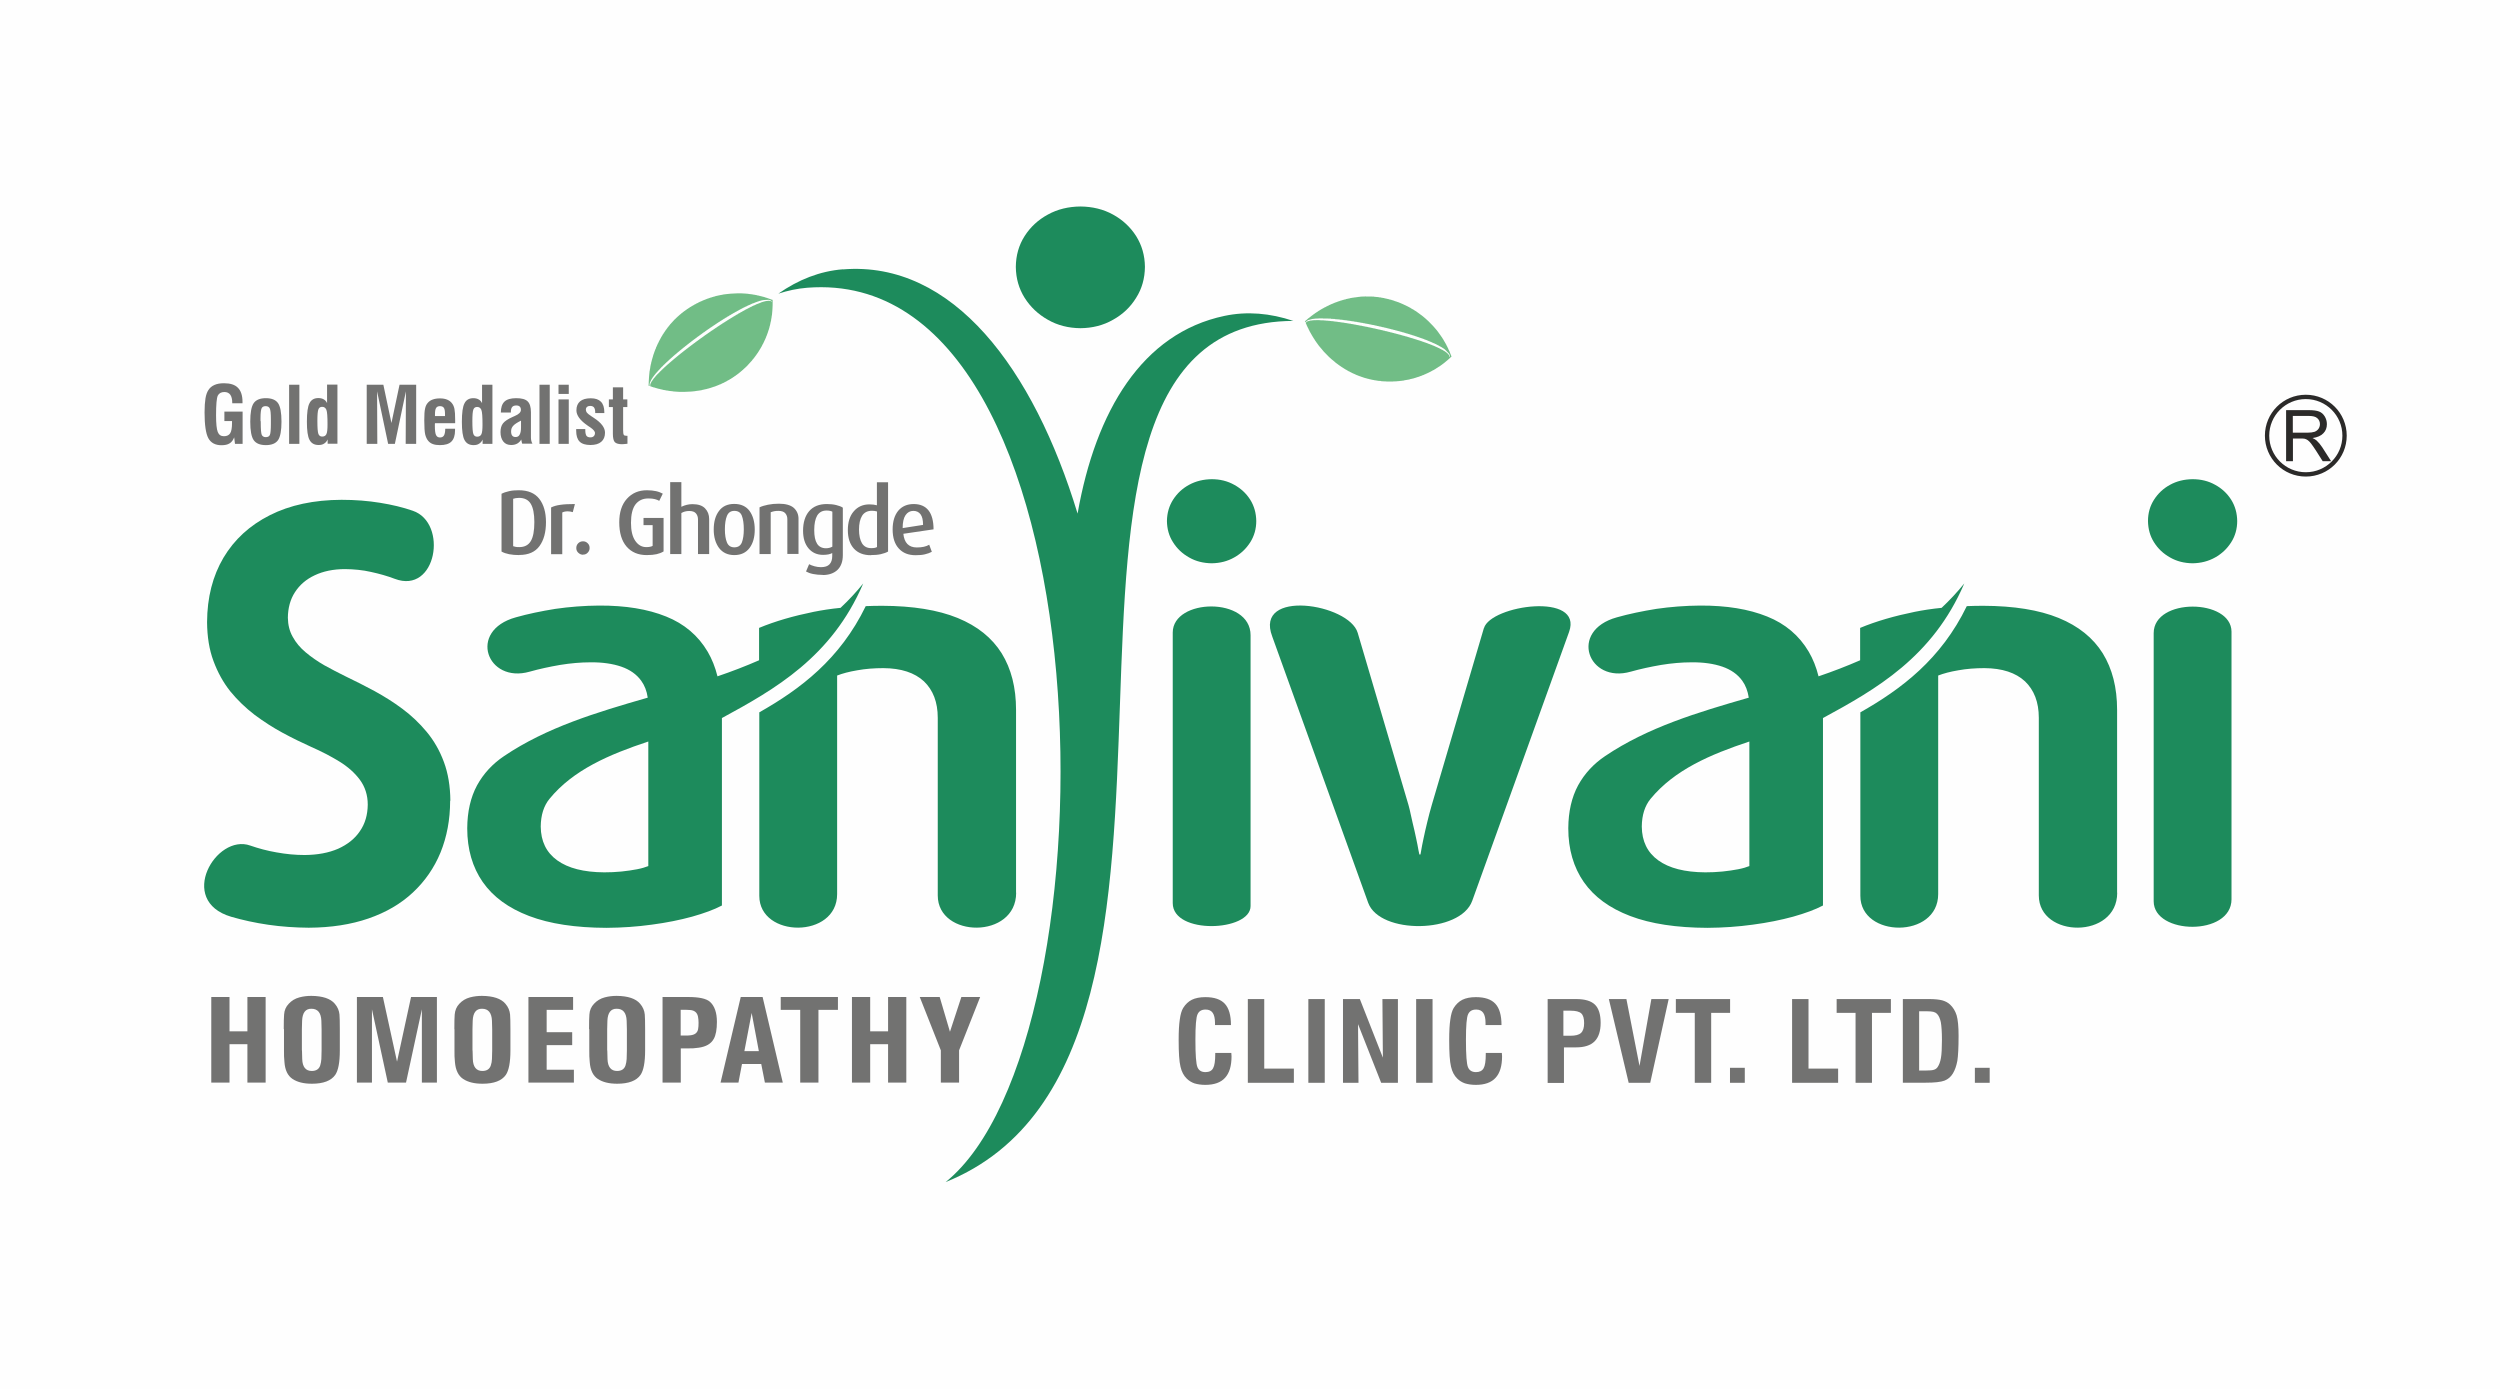
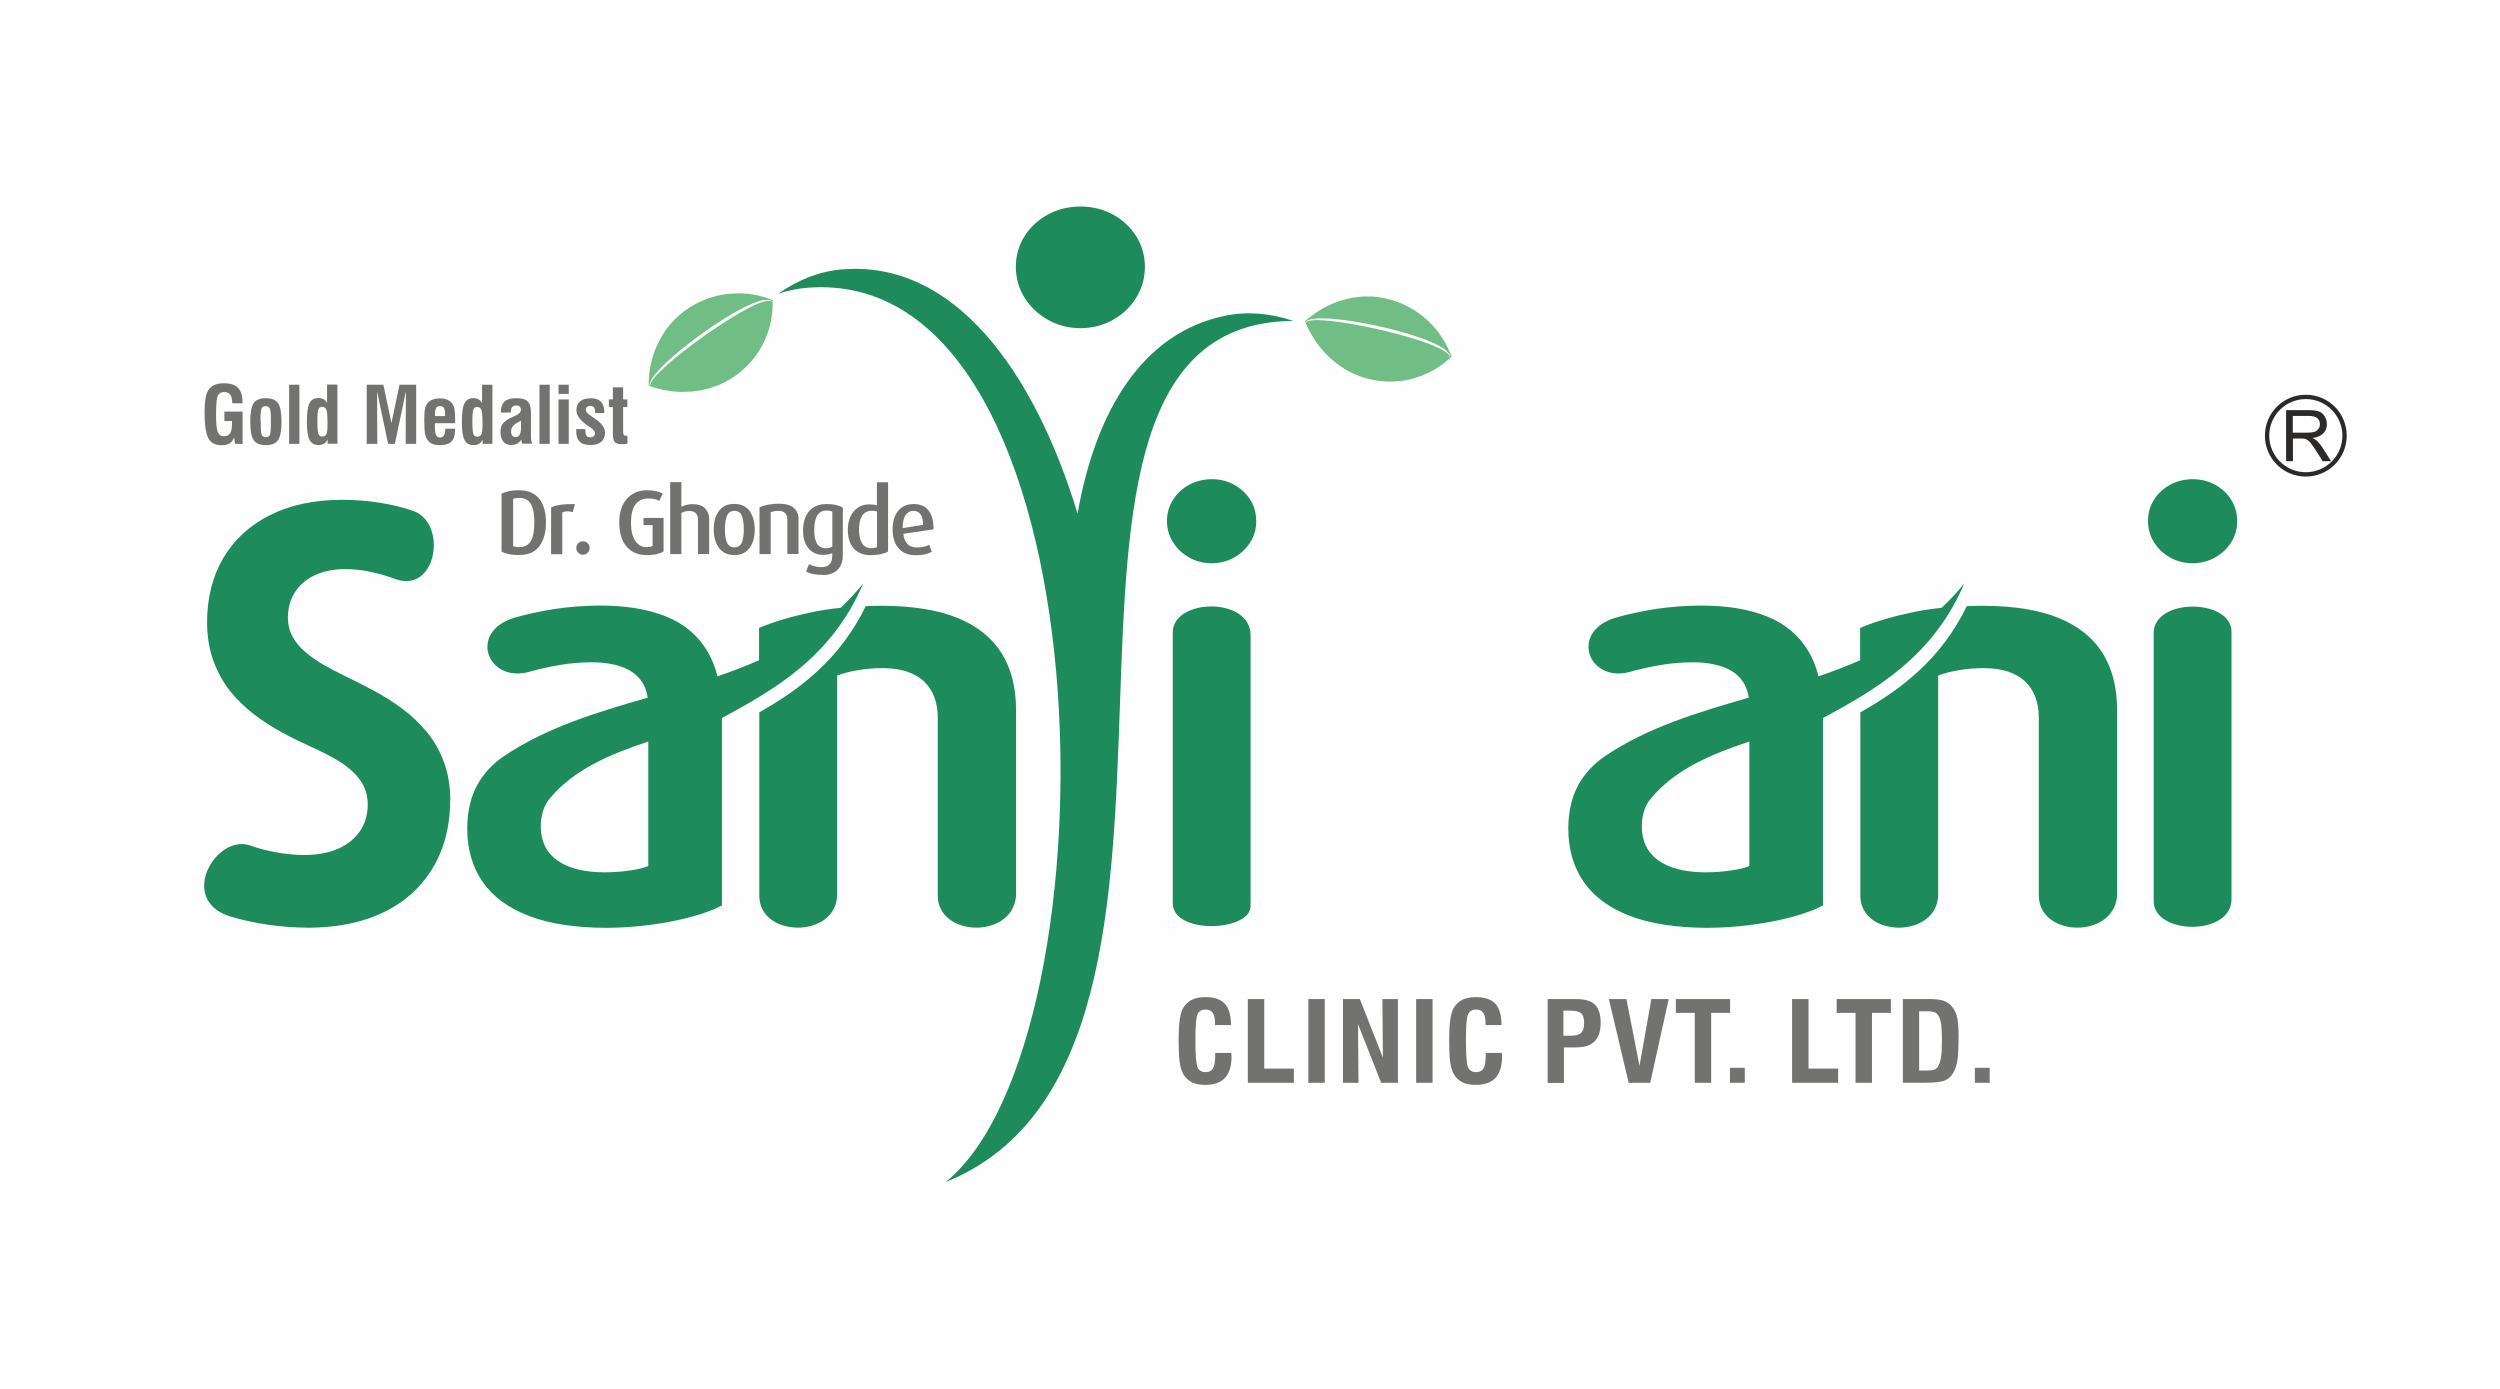
<svg xmlns="http://www.w3.org/2000/svg" xml:space="preserve" width="78.977mm" height="43.866mm" version="1.1" style="shape-rendering:geometricPrecision; text-rendering:geometricPrecision; image-rendering:optimizeQuality; fill-rule:evenodd; clip-rule:evenodd" viewBox="0 0 21.938 12.185">
  <defs>
    <style type="text/css">
   
    .fil0 {fill:#FEFEFE}
    .fil5 {fill:#2B2A29}
    .fil3 {fill:#71BD86}
    .fil4 {fill:#1D8B5C}
    .fil2 {fill:#727271;fill-rule:nonzero}
    .fil1 {fill:#1D8B5C;fill-rule:nonzero}
   
  </style>
  </defs>
  <g id="Outline">
    <rect class="fil0" x="0" width="21.938" height="12.185" />
    <g id="_1863584281168">
      <path class="fil1" d="M3.952 7.027c-0.001,-0.128 -0.02,-0.242 -0.057,-0.341 -0.037,-0.1 -0.087,-0.187 -0.151,-0.264 -0.063,-0.076 -0.134,-0.143 -0.213,-0.202 -0.079,-0.059 -0.161,-0.11 -0.245,-0.156 -0.085,-0.045 -0.167,-0.088 -0.248,-0.126 -0.067,-0.033 -0.131,-0.066 -0.192,-0.1 -0.061,-0.035 -0.115,-0.073 -0.163,-0.113 -0.049,-0.041 -0.086,-0.085 -0.114,-0.136 -0.028,-0.049 -0.042,-0.105 -0.043,-0.168 0.001,-0.086 0.021,-0.161 0.062,-0.224 0.041,-0.064 0.099,-0.114 0.174,-0.149 0.074,-0.035 0.163,-0.054 0.266,-0.054 0.078,0.001 0.154,0.008 0.228,0.025 0.074,0.016 0.144,0.036 0.207,0.06 0.368,0.141 0.471,-0.491 0.159,-0.597 -0.086,-0.03 -0.182,-0.053 -0.288,-0.07 -0.105,-0.017 -0.217,-0.026 -0.337,-0.026 -0.243,0.001 -0.453,0.046 -0.629,0.135 -0.176,0.089 -0.311,0.212 -0.407,0.373 -0.095,0.161 -0.143,0.349 -0.144,0.566 0.001,0.127 0.019,0.241 0.056,0.34 0.037,0.1 0.086,0.189 0.148,0.267 0.063,0.077 0.134,0.145 0.212,0.205 0.079,0.059 0.161,0.112 0.246,0.158 0.085,0.046 0.169,0.087 0.251,0.124 0.089,0.039 0.172,0.082 0.247,0.128 0.075,0.046 0.136,0.1 0.181,0.161 0.045,0.061 0.069,0.134 0.069,0.218 -0.001,0.089 -0.023,0.167 -0.069,0.233 -0.044,0.066 -0.109,0.117 -0.191,0.154 -0.083,0.036 -0.18,0.054 -0.293,0.055 -0.083,0 -0.165,-0.008 -0.247,-0.023 -0.082,-0.014 -0.159,-0.035 -0.231,-0.06 -0.3,-0.108 -0.647,0.484 -0.167,0.625 0.1,0.029 0.208,0.053 0.325,0.07 0.116,0.017 0.235,0.025 0.355,0.026 0.196,-0.001 0.371,-0.028 0.524,-0.081 0.154,-0.053 0.284,-0.129 0.39,-0.228 0.106,-0.099 0.187,-0.216 0.243,-0.352 0.055,-0.136 0.084,-0.287 0.084,-0.454z" />
      <path class="fil1" d="M8.916 7.834l0 -1.605c0,-0.195 -0.042,-0.36 -0.126,-0.496 -0.085,-0.136 -0.213,-0.239 -0.386,-0.31 -0.174,-0.071 -0.394,-0.106 -0.662,-0.107 -0.049,0 -0.098,0.001 -0.145,0.003 -0.226,0.466 -0.574,0.728 -0.934,0.932l0 1.61c0,0.372 0.683,0.378 0.683,-0.015l0 -1.918c0.046,-0.018 0.105,-0.034 0.177,-0.046 0.071,-0.013 0.148,-0.019 0.229,-0.019 0.156,0.001 0.274,0.04 0.356,0.116 0.08,0.077 0.121,0.183 0.121,0.32 0,0.52 0,1.04 0,1.559 0,0.376 0.688,0.385 0.688,-0.024zm-3.232 -1.711c-0.008,-0.059 -0.028,-0.109 -0.057,-0.149 -0.041,-0.057 -0.1,-0.098 -0.175,-0.124 -0.076,-0.026 -0.166,-0.039 -0.27,-0.038 -0.086,0 -0.176,0.008 -0.268,0.023 -0.092,0.016 -0.181,0.035 -0.266,0.059 -0.374,0.107 -0.548,-0.359 -0.121,-0.477 0.106,-0.03 0.222,-0.054 0.346,-0.074 0.125,-0.018 0.253,-0.028 0.384,-0.029 0.232,-0.001 0.427,0.031 0.588,0.096 0.16,0.064 0.282,0.168 0.365,0.309 0.037,0.063 0.066,0.135 0.086,0.216 0.124,-0.042 0.246,-0.089 0.365,-0.141l0 -0.284c0.142,-0.059 0.302,-0.105 0.479,-0.141 0.075,-0.015 0.153,-0.027 0.236,-0.035 0.069,-0.065 0.136,-0.136 0.199,-0.214 -0.277,0.647 -0.776,0.929 -1.24,1.181l0 1.645c-0.068,0.036 -0.156,0.068 -0.262,0.098 -0.106,0.029 -0.224,0.053 -0.353,0.07 -0.129,0.018 -0.262,0.027 -0.399,0.028 -0.271,-0.001 -0.497,-0.035 -0.678,-0.104 -0.181,-0.069 -0.316,-0.168 -0.407,-0.298 -0.09,-0.13 -0.136,-0.287 -0.136,-0.472 0.001,-0.147 0.03,-0.272 0.086,-0.376 0.057,-0.104 0.136,-0.189 0.237,-0.257 0.373,-0.252 0.813,-0.384 1.258,-0.512zm0.005 0.384c-0.344,0.114 -0.659,0.249 -0.867,0.503 -0.05,0.061 -0.076,0.142 -0.077,0.243 0.001,0.129 0.049,0.228 0.145,0.297 0.096,0.069 0.233,0.104 0.412,0.105 0.049,0 0.099,-0.002 0.15,-0.007 0.05,-0.005 0.096,-0.012 0.138,-0.02 0.042,-0.008 0.074,-0.018 0.099,-0.028l0 -1.092z" />
      <path class="fil1" d="M10.974 7.951l0 -2.377c0,-0.34 -0.683,-0.325 -0.683,-0.023l0 2.374c0,0.279 0.683,0.25 0.683,0.026z" />
-       <path class="fil1" d="M13.021 5.513l-0.456 1.548c-0.015,0.052 -0.029,0.104 -0.041,0.155 -0.013,0.052 -0.023,0.099 -0.032,0.141 -0.009,0.043 -0.016,0.076 -0.02,0.102 -0.005,0.025 -0.007,0.038 -0.007,0.039l-0.01 0c0,-0.001 -0.003,-0.014 -0.008,-0.039 -0.004,-0.026 -0.011,-0.059 -0.02,-0.102 -0.009,-0.042 -0.019,-0.089 -0.032,-0.141 -0.013,-0.051 -0.02,-0.099 -0.035,-0.151l-0.446 -1.512c-0.075,-0.256 -0.91,-0.389 -0.75,0.032l0.842 2.337c0.101,0.279 0.809,0.272 0.913,-0.017l0.85 -2.36c0.126,-0.352 -0.688,-0.235 -0.747,-0.033z" />
      <path class="fil1" d="M19.582 7.891l0 -2.347c0,-0.292 -0.683,-0.301 -0.683,0.012l0 2.353c0,0.295 0.683,0.308 0.683,-0.018z" />
      <path class="fil1" d="M19.632 4.572c-0.001,-0.069 -0.018,-0.131 -0.053,-0.187 -0.035,-0.055 -0.082,-0.099 -0.141,-0.131 -0.059,-0.033 -0.125,-0.049 -0.198,-0.049 -0.073,0.001 -0.139,0.017 -0.197,0.049 -0.059,0.032 -0.105,0.075 -0.141,0.131 -0.035,0.055 -0.053,0.117 -0.053,0.187 0.001,0.069 0.018,0.132 0.053,0.187 0.035,0.056 0.082,0.1 0.141,0.133 0.059,0.034 0.125,0.05 0.197,0.051 0.073,-0.001 0.139,-0.018 0.198,-0.051 0.059,-0.033 0.105,-0.077 0.141,-0.133 0.035,-0.055 0.053,-0.118 0.053,-0.187z" />
      <path class="fil1" d="M11.024 4.572c-0.001,-0.069 -0.018,-0.131 -0.053,-0.187 -0.035,-0.055 -0.082,-0.099 -0.141,-0.131 -0.059,-0.033 -0.125,-0.049 -0.197,-0.049 -0.073,0.001 -0.139,0.017 -0.198,0.049 -0.059,0.032 -0.105,0.075 -0.141,0.131 -0.035,0.055 -0.053,0.117 -0.054,0.187 0.001,0.069 0.018,0.132 0.054,0.187 0.035,0.056 0.082,0.1 0.141,0.133 0.059,0.034 0.125,0.05 0.198,0.051 0.073,-0.001 0.139,-0.018 0.197,-0.051 0.059,-0.033 0.105,-0.077 0.141,-0.133 0.035,-0.055 0.053,-0.118 0.053,-0.187z" />
-       <path class="fil2" d="M2.014 8.749l0 0.301 0.157 0 0 -0.301 0.16 0 0 0.751 -0.16 0 0 -0.337 -0.157 0 0 0.337 -0.16 0 0 -0.751 0.16 0zm0.476 0.282c0,-0.063 0.001,-0.106 0.003,-0.128 0.002,-0.037 0.016,-0.069 0.041,-0.095 0.025,-0.027 0.056,-0.046 0.094,-0.056 0.034,-0.009 0.068,-0.013 0.104,-0.013 0.1,0.001 0.168,0.024 0.206,0.069 0.025,0.029 0.038,0.061 0.041,0.095 0.002,0.023 0.003,0.065 0.003,0.128l0 0.187c-0,0.105 -0.014,0.176 -0.04,0.214 -0.036,0.052 -0.105,0.078 -0.205,0.078 -0.072,0 -0.128,-0.014 -0.17,-0.042 -0.042,-0.028 -0.066,-0.077 -0.071,-0.148 -0.003,-0.032 -0.005,-0.066 -0.004,-0.102l0 -0.187zm0.16 0.187l0.002 0.075c0.002,0.07 0.031,0.105 0.084,0.105 0.039,-0 0.064,-0.017 0.074,-0.049 0.005,-0.017 0.009,-0.035 0.01,-0.056l0.002 -0.075 0 -0.186 -0.002 -0.075c-0.003,-0.07 -0.032,-0.105 -0.087,-0.105 -0.052,-0.001 -0.079,0.035 -0.082,0.105l-0.002 0.075 0 0.186zm0.71 -0.469l0.124 0.567 0 0 0.123 -0.567 0.227 0 0 0.751 -0.132 0 0 -0.643 0 0 -0.139 0.643 -0.16 0 -0.139 -0.643 0 0 0 0.643 -0.132 0 0 -0.751 0.227 0zm0.627 0.282c0,-0.063 0.001,-0.106 0.003,-0.128 0.003,-0.037 0.016,-0.069 0.041,-0.095 0.025,-0.027 0.056,-0.046 0.094,-0.056 0.034,-0.009 0.069,-0.013 0.104,-0.013 0.1,0.001 0.168,0.024 0.206,0.069 0.025,0.029 0.038,0.061 0.041,0.095 0.002,0.023 0.003,0.065 0.003,0.128l0 0.187c-0,0.105 -0.014,0.176 -0.04,0.214 -0.036,0.052 -0.105,0.078 -0.205,0.078 -0.072,0 -0.128,-0.014 -0.17,-0.042 -0.042,-0.028 -0.066,-0.077 -0.072,-0.148 -0.003,-0.032 -0.005,-0.066 -0.004,-0.102l0 -0.187zm0.16 0.187l0.002 0.075c0.002,0.07 0.031,0.105 0.084,0.105 0.039,-0 0.064,-0.017 0.074,-0.049 0.006,-0.017 0.009,-0.035 0.01,-0.056l0.002 -0.075 0 -0.186 -0.002 -0.075c-0.003,-0.07 -0.032,-0.105 -0.087,-0.105 -0.052,-0.001 -0.079,0.035 -0.082,0.105l-0.002 0.075 0 0.186zm0.882 -0.469l0 0.113 -0.232 0 0 0.196 0.224 0 0 0.113 -0.224 0 0 0.216 0.239 0 0 0.113 -0.399 0 0 -0.751 0.392 0zm0.14 0.282c0,-0.063 0.001,-0.106 0.003,-0.128 0.002,-0.037 0.016,-0.069 0.041,-0.095 0.025,-0.027 0.056,-0.046 0.094,-0.056 0.034,-0.009 0.069,-0.013 0.104,-0.013 0.1,0.001 0.168,0.024 0.206,0.069 0.025,0.029 0.038,0.061 0.041,0.095 0.002,0.023 0.003,0.065 0.003,0.128l0 0.187c-0,0.105 -0.014,0.176 -0.04,0.214 -0.036,0.052 -0.105,0.078 -0.205,0.078 -0.072,0 -0.128,-0.014 -0.17,-0.042 -0.042,-0.028 -0.066,-0.077 -0.071,-0.148 -0.003,-0.032 -0.005,-0.066 -0.004,-0.102l0 -0.187zm0.16 0.187l0.002 0.075c0.002,0.07 0.031,0.105 0.084,0.105 0.039,-0 0.064,-0.017 0.074,-0.049 0.005,-0.017 0.009,-0.035 0.01,-0.056l0.002 -0.075 0 -0.186 -0.002 -0.075c-0.003,-0.07 -0.032,-0.105 -0.087,-0.105 -0.052,-0.001 -0.079,0.035 -0.082,0.105l-0.002 0.075 0 0.186zm0.643 -0.469l0.068 0c0.095,0 0.158,0.014 0.19,0.042 0.04,0.036 0.061,0.095 0.061,0.176 0,0.066 -0.009,0.117 -0.028,0.15 -0.024,0.043 -0.068,0.068 -0.132,0.077 -0.031,0.005 -0.065,0.007 -0.102,0.006l-0.055 0 0 0.3 -0.16 0 0 -0.751 0.158 0zm0.001 0.113l0 0.225 0.043 0c0.015,0 0.029,-0 0.042,-0.002 0.039,-0.004 0.062,-0.022 0.068,-0.054 0.003,-0.016 0.004,-0.035 0.004,-0.057 0,-0.019 -0.002,-0.036 -0.005,-0.053 -0.007,-0.035 -0.03,-0.055 -0.069,-0.058l-0.041 -0.002 -0.043 0zm0.538 0.475l0 0 -0.031 0.163 -0.157 0 0.177 -0.751 0.192 0 0.177 0.751 -0.157 0 -0.032 -0.163 0 0 -0.169 0zm0.148 -0.113l0 -0 -0.063 -0.335 0 0 -0.064 0.335 0 0 0.127 0zm0.193 -0.475l0.501 0 0 0.113 -0.171 0 0 0.638 -0.16 0 0 -0.638 -0.171 0 0 -0.113zm0.784 0l0 0.301 0.157 0 0 -0.301 0.16 0 0 0.751 -0.16 0 0 -0.337 -0.157 0 0 0.337 -0.16 0 0 -0.751 0.16 0zm0.61 0l0.09 0.305 0 0 0.1 -0.305 0.165 0 -0.185 0.468 0 0.283 -0.16 0 0 -0.283 -0.185 -0.468 0.173 0z" />
      <polygon class="fil3" points="12.676,3.064 12.668,3.058 12.662,3.055 12.655,3.05 12.649,3.046 12.644,3.044 12.638,3.04 12.633,3.038 12.627,3.034 12.623,3.032 12.618,3.029 12.613,3.027 12.608,3.024 12.604,3.022 12.599,3.019 12.595,3.018 12.591,3.016 12.586,3.013 12.582,3.012 12.578,3.01 12.574,3.009 12.569,3.006 12.566,3.005 12.561,3.002 12.558,3.001 12.553,2.999 12.549,2.998 12.546,2.996 12.541,2.994 12.537,2.993 12.534,2.991 12.529,2.989 12.526,2.988 12.522,2.986 12.517,2.984 12.514,2.983 12.51,2.982 12.507,2.98 12.503,2.979 12.499,2.978 12.495,2.975 12.491,2.974 12.488,2.973 12.484,2.972 12.481,2.97 12.477,2.969 12.473,2.968 12.47,2.967 12.466,2.966 12.463,2.964 12.459,2.963 12.456,2.962 12.452,2.961 12.449,2.959 12.445,2.958 12.441,2.957 12.438,2.956 12.434,2.954 12.431,2.953 12.427,2.952 12.424,2.951 12.42,2.95 12.417,2.948 12.413,2.947 12.409,2.946 12.406,2.945 12.402,2.943 12.4,2.943 12.396,2.942 12.393,2.941 12.389,2.94 12.386,2.938 12.382,2.937 12.379,2.936 12.376,2.936 12.373,2.935 12.369,2.933 12.366,2.932 12.362,2.931 12.358,2.93 12.356,2.93 12.353,2.928 12.349,2.927 12.345,2.926 12.342,2.925 12.339,2.925 12.336,2.924 12.332,2.922 12.329,2.921 12.325,2.92 12.323,2.92 12.319,2.918 12.316,2.917 12.312,2.916 12.31,2.916 12.306,2.915 12.303,2.914 12.299,2.912 12.297,2.912 12.293,2.911 12.29,2.91 12.287,2.91 12.284,2.909 12.28,2.907 12.277,2.906 12.274,2.906 12.271,2.905 12.267,2.904 12.265,2.904 12.261,2.902 12.258,2.901 12.255,2.901 12.252,2.9 12.248,2.899 12.246,2.899 12.242,2.897 12.239,2.896 12.236,2.896 12.233,2.895 12.229,2.894 12.227,2.894 12.223,2.892 12.22,2.891 12.217,2.891 12.214,2.89 12.211,2.89 12.208,2.889 12.204,2.887 12.202,2.887 12.198,2.886 12.195,2.885 12.192,2.885 12.189,2.884 12.187,2.884 12.183,2.882 12.179,2.881 12.177,2.881 12.173,2.88 12.17,2.879 12.168,2.879 12.164,2.877 12.162,2.877 12.158,2.876 12.156,2.876 12.152,2.875 12.149,2.874 12.146,2.874 12.143,2.872 12.14,2.872 12.137,2.871 12.134,2.871 12.131,2.87 12.128,2.87 12.125,2.869 12.121,2.867 12.119,2.867 12.115,2.866 12.113,2.866 12.109,2.865 12.107,2.865 12.103,2.864 12.101,2.864 12.098,2.862 12.095,2.862 12.092,2.861 12.089,2.861 12.086,2.86 12.083,2.86 12.08,2.858 12.077,2.858 12.074,2.857 12.071,2.857 12.068,2.856 12.064,2.855 12.062,2.855 12.058,2.853 12.056,2.853 12.052,2.852 12.05,2.852 12.048,2.852 12.044,2.851 12.042,2.851 12.038,2.85 12.036,2.85 12.032,2.848 12.03,2.848 12.026,2.847 12.024,2.847 12.02,2.846 12.018,2.846 12.014,2.845 12.012,2.845 12.008,2.843 12.006,2.843 12.004,2.843 12,2.842 11.998,2.842 11.994,2.841 11.992,2.841 11.988,2.84 11.986,2.84 11.983,2.84 11.98,2.838 11.978,2.838 11.974,2.837 11.972,2.837 11.968,2.836 11.966,2.836 11.963,2.836 11.96,2.834 11.957,2.834 11.954,2.833 11.951,2.833 11.949,2.833 11.945,2.832 11.943,2.832 11.94,2.831 11.937,2.831 11.935,2.831 11.931,2.829 11.929,2.829 11.925,2.828 11.923,2.828 11.921,2.828 11.917,2.827 11.915,2.827 11.912,2.827 11.909,2.825 11.906,2.825 11.903,2.824 11.9,2.824 11.898,2.824 11.894,2.823 11.892,2.823 11.89,2.823 11.886,2.822 11.884,2.822 11.881,2.821 11.878,2.82 11.875,2.82 11.873,2.82 11.87,2.819 11.867,2.819 11.865,2.819 11.861,2.818 11.859,2.818 11.856,2.818 11.853,2.817 11.851,2.816 11.848,2.816 11.845,2.815 11.842,2.815 11.84,2.815 11.836,2.814 11.834,2.814 11.832,2.814 11.829,2.814 11.825,2.813 11.823,2.812 11.821,2.812 11.817,2.811 11.815,2.811 11.812,2.811 11.81,2.811 11.806,2.81 11.804,2.81 11.802,2.81 11.798,2.809 11.796,2.809 11.793,2.809 11.791,2.809 11.787,2.807 11.785,2.807 11.783,2.807 11.78,2.807 11.777,2.806 11.774,2.806 11.772,2.806 11.77,2.806 11.767,2.806 11.764,2.805 11.761,2.805 11.759,2.805 11.757,2.805 11.753,2.803 11.751,2.803 11.748,2.803 11.746,2.803 11.743,2.803 11.74,2.802 11.738,2.802 11.735,2.802 11.733,2.802 11.73,2.802 11.727,2.801 11.725,2.801 11.722,2.801 11.72,2.801 11.717,2.801 11.715,2.8 11.711,2.799 11.709,2.799 11.707,2.799 11.704,2.799 11.702,2.799 11.7,2.799 11.696,2.798 11.694,2.798 11.691,2.798 11.689,2.798 11.687,2.798 11.684,2.798 11.682,2.798 11.678,2.796 11.676,2.796 11.673,2.796 11.671,2.796 11.669,2.796 11.666,2.796 11.664,2.796 11.662,2.796 11.659,2.796 11.657,2.796 11.653,2.795 11.651,2.795 11.648,2.795 11.646,2.795 11.644,2.795 11.641,2.795 11.639,2.795 11.636,2.795 11.634,2.795 11.632,2.795 11.629,2.795 11.627,2.795 11.625,2.795 11.622,2.795 11.62,2.795 11.617,2.795 11.615,2.795 11.613,2.795 11.61,2.795 11.608,2.794 11.606,2.794 11.603,2.794 11.601,2.794 11.598,2.794 11.596,2.794 11.594,2.794 11.591,2.794 11.589,2.794 11.586,2.794 11.584,2.794 11.582,2.794 11.579,2.794 11.577,2.794 11.575,2.794 11.572,2.794 11.569,2.795 11.566,2.795 11.564,2.795 11.562,2.795 11.559,2.795 11.557,2.795 11.554,2.795 11.551,2.796 11.549,2.796 11.546,2.796 11.544,2.796 11.541,2.796 11.538,2.797 11.535,2.797 11.533,2.797 11.53,2.797 11.527,2.798 11.525,2.798 11.521,2.799 11.519,2.799 11.516,2.799 11.513,2.8 11.51,2.8 11.507,2.802 11.503,2.803 11.501,2.803 11.497,2.804 11.493,2.805 11.49,2.806 11.486,2.807 11.483,2.808 11.479,2.809 11.474,2.812 11.467,2.817 11.456,2.827 11.455,2.826 11.453,2.821 11.45,2.819 11.46,2.812 11.479,2.795 11.494,2.784 11.506,2.774 11.517,2.766 11.526,2.759 11.535,2.753 11.543,2.747 11.552,2.741 11.559,2.737 11.566,2.732 11.573,2.727 11.579,2.724 11.586,2.719 11.592,2.716 11.598,2.712 11.604,2.709 11.609,2.706 11.615,2.703 11.621,2.699 11.626,2.697 11.631,2.695 11.637,2.691 11.641,2.689 11.646,2.687 11.651,2.684 11.656,2.682 11.661,2.68 11.665,2.677 11.67,2.675 11.675,2.673 11.678,2.671 11.683,2.669 11.688,2.667 11.692,2.666 11.697,2.663 11.7,2.662 11.705,2.66 11.708,2.659 11.713,2.656 11.717,2.655 11.72,2.654 11.725,2.652 11.729,2.651 11.732,2.65 11.736,2.648 11.739,2.647 11.744,2.645 11.748,2.644 11.751,2.643 11.755,2.642 11.759,2.64 11.762,2.639 11.766,2.638 11.769,2.637 11.773,2.636 11.777,2.635 11.78,2.634 11.784,2.632 11.786,2.632 11.79,2.631 11.793,2.63 11.797,2.629 11.8,2.628 11.803,2.628 11.806,2.627 11.81,2.626 11.813,2.624 11.816,2.624 11.819,2.623 11.823,2.622 11.825,2.622 11.829,2.621 11.833,2.62 11.835,2.62 11.839,2.619 11.842,2.618 11.845,2.618 11.848,2.616 11.851,2.616 11.854,2.615 11.857,2.615 11.86,2.614 11.862,2.614 11.866,2.613 11.868,2.613 11.872,2.612 11.874,2.612 11.877,2.612 11.88,2.611 11.883,2.611 11.886,2.61 11.889,2.61 11.891,2.61 11.895,2.609 11.897,2.609 11.899,2.609 11.903,2.608 11.905,2.608 11.909,2.607 11.911,2.607 11.914,2.607 11.916,2.607 11.92,2.605 11.922,2.605 11.925,2.606 11.927,2.606 11.93,2.604 11.933,2.604 11.935,2.604 11.938,2.604 11.941,2.603 11.944,2.603 11.946,2.603 11.948,2.603 11.951,2.603 11.953,2.603 11.957,2.602 11.959,2.602 11.961,2.602 11.964,2.602 11.966,2.602 11.969,2.602 11.971,2.602 11.973,2.603 11.977,2.601 11.979,2.601 11.982,2.601 11.984,2.601 11.986,2.602 11.989,2.602 11.991,2.602 11.993,2.602 11.996,2.602 11.998,2.602 12.001,2.602 12.003,2.602 12.005,2.602 12.008,2.602 12.01,2.602 12.013,2.602 12.015,2.602 12.017,2.602 12.02,2.602 12.022,2.602 12.024,2.602 12.027,2.602 12.029,2.602 12.032,2.602 12.034,2.602 12.036,2.602 12.039,2.602 12.042,2.603 12.045,2.603 12.047,2.603 12.049,2.603 12.052,2.603 12.054,2.603 12.057,2.603 12.059,2.603 12.062,2.605 12.065,2.605 12.067,2.605 12.07,2.605 12.072,2.605 12.074,2.605 12.078,2.606 12.08,2.606 12.083,2.606 12.085,2.606 12.089,2.607 12.091,2.607 12.093,2.607 12.096,2.607 12.099,2.609 12.102,2.609 12.104,2.609 12.108,2.61 12.11,2.61 12.112,2.61 12.115,2.61 12.118,2.611 12.121,2.611 12.124,2.613 12.127,2.613 12.129,2.613 12.133,2.614 12.135,2.614 12.139,2.615 12.141,2.615 12.143,2.615 12.147,2.616 12.15,2.618 12.153,2.618 12.156,2.619 12.159,2.619 12.162,2.62 12.165,2.62 12.168,2.622 12.171,2.622 12.174,2.623 12.177,2.623 12.18,2.624 12.184,2.625 12.186,2.625 12.19,2.627 12.193,2.628 12.195,2.628 12.199,2.629 12.203,2.63 12.205,2.63 12.209,2.631 12.212,2.633 12.216,2.634 12.219,2.635 12.222,2.635 12.225,2.636 12.229,2.638 12.232,2.639 12.236,2.64 12.239,2.642 12.243,2.643 12.246,2.644 12.25,2.645 12.254,2.646 12.257,2.648 12.261,2.649 12.264,2.65 12.268,2.651 12.271,2.652 12.275,2.654 12.28,2.656 12.283,2.657 12.287,2.659 12.29,2.66 12.295,2.662 12.299,2.664 12.303,2.666 12.307,2.667 12.312,2.67 12.315,2.671 12.32,2.673 12.323,2.675 12.328,2.677 12.333,2.679 12.336,2.681 12.341,2.683 12.346,2.686 12.351,2.688 12.355,2.69 12.36,2.693 12.365,2.695 12.371,2.699 12.376,2.701 12.381,2.705 12.386,2.708 12.392,2.711 12.397,2.714 12.403,2.717 12.409,2.721 12.416,2.726 12.422,2.729 12.428,2.733 12.435,2.738 12.443,2.744 12.45,2.749 12.458,2.755 12.466,2.761 12.476,2.768 12.486,2.776 12.498,2.786 12.512,2.798 12.535,2.819 12.576,2.861 12.596,2.884 12.608,2.898 12.618,2.911 12.625,2.921 12.633,2.932 12.639,2.94 12.645,2.949 12.65,2.956 12.655,2.963 12.659,2.97 12.664,2.977 12.667,2.983 12.672,2.991 12.675,2.997 12.678,3.001 12.681,3.007 12.685,3.013 12.687,3.018 12.691,3.024 12.693,3.029 12.696,3.035 12.699,3.04 12.701,3.045 12.703,3.049 12.706,3.054 12.708,3.059 12.71,3.064 12.711,3.067 12.714,3.072 12.716,3.077 12.719,3.082 12.72,3.085 12.722,3.09 12.723,3.094 12.725,3.098 12.726,3.102 12.729,3.107 12.73,3.11 12.731,3.114 12.733,3.119 12.735,3.122 12.736,3.126 12.738,3.128 12.703,3.16 12.686,3.174 12.673,3.185 12.662,3.193 12.653,3.2 12.643,3.207 12.635,3.213 12.628,3.217 12.62,3.222 12.613,3.227 12.606,3.231 12.6,3.235 12.593,3.24 12.587,3.243 12.581,3.247 12.576,3.249 12.57,3.252 12.564,3.256 12.559,3.258 12.553,3.262 12.548,3.264 12.544,3.266 12.539,3.269 12.534,3.271 12.529,3.273 12.524,3.276 12.52,3.278 12.516,3.279 12.511,3.281 12.507,3.284 12.503,3.285 12.498,3.287 12.493,3.29 12.49,3.291 12.486,3.292 12.481,3.294 12.478,3.295 12.473,3.298 12.47,3.299 12.466,3.3 12.462,3.301 12.459,3.302 12.454,3.305 12.45,3.306 12.447,3.307 12.443,3.308 12.44,3.309 12.436,3.31 12.432,3.311 12.429,3.313 12.425,3.314 12.422,3.315 12.418,3.316 12.415,3.317 12.411,3.318 12.407,3.32 12.405,3.32 12.401,3.321 12.398,3.322 12.394,3.323 12.392,3.323 12.388,3.324 12.385,3.325 12.381,3.326 12.379,3.326 12.375,3.327 12.371,3.329 12.369,3.329 12.366,3.33 12.362,3.331 12.36,3.331 12.356,3.332 12.354,3.332 12.35,3.333 12.348,3.333 12.344,3.334 12.342,3.334 12.338,3.335 12.336,3.335 12.332,3.336 12.33,3.336 12.326,3.337 12.324,3.337 12.32,3.339 12.318,3.339 12.314,3.34 12.312,3.34 12.309,3.34 12.306,3.341 12.303,3.341 12.301,3.341 12.298,3.342 12.295,3.342 12.293,3.342 12.289,3.343 12.287,3.343 12.284,3.343 12.281,3.344 12.278,3.344 12.276,3.344 12.274,3.344 12.27,3.345 12.268,3.345 12.265,3.345 12.263,3.345 12.261,3.345 12.257,3.346 12.255,3.346 12.252,3.346 12.25,3.346 12.248,3.346 12.244,3.347 12.242,3.347 12.239,3.347 12.237,3.347 12.234,3.347 12.232,3.347 12.23,3.347 12.227,3.347 12.224,3.348 12.221,3.348 12.219,3.348 12.217,3.348 12.214,3.348 12.212,3.348 12.209,3.348 12.207,3.348 12.205,3.348 12.202,3.348 12.2,3.348 12.197,3.348 12.195,3.348 12.193,3.348 12.19,3.348 12.188,3.348 12.186,3.348 12.183,3.348 12.181,3.348 12.178,3.348 12.176,3.348 12.174,3.348 12.171,3.348 12.169,3.348 12.167,3.348 12.164,3.347 12.162,3.347 12.159,3.347 12.157,3.347 12.155,3.347 12.152,3.347 12.15,3.347 12.146,3.346 12.144,3.346 12.142,3.346 12.139,3.346 12.137,3.346 12.134,3.346 12.132,3.346 12.129,3.345 12.126,3.345 12.124,3.345 12.121,3.345 12.119,3.345 12.116,3.343 12.113,3.343 12.111,3.343 12.108,3.343 12.106,3.343 12.102,3.342 12.1,3.342 12.098,3.342 12.095,3.342 12.092,3.341 12.089,3.341 12.087,3.341 12.083,3.339 12.081,3.339 12.079,3.339 12.076,3.339 12.073,3.338 12.07,3.338 12.067,3.337 12.064,3.337 12.062,3.337 12.058,3.336 12.056,3.335 12.054,3.335 12.05,3.334 12.048,3.334 12.044,3.333 12.042,3.333 12.038,3.332 12.036,3.332 12.032,3.33 12.03,3.33 12.026,3.329 12.024,3.329 12.02,3.328 12.017,3.327 12.014,3.327 12.011,3.325 12.009,3.325 12.005,3.324 12.001,3.323 11.999,3.323 11.995,3.322 11.992,3.32 11.99,3.32 11.986,3.319 11.982,3.318 11.979,3.317 11.976,3.317 11.973,3.315 11.969,3.314 11.966,3.313 11.962,3.312 11.959,3.311 11.955,3.309 11.952,3.308 11.948,3.307 11.944,3.306 11.941,3.304 11.937,3.303 11.934,3.302 11.93,3.301 11.927,3.299 11.923,3.298 11.92,3.297 11.915,3.295 11.911,3.293 11.908,3.292 11.904,3.291 11.899,3.288 11.896,3.287 11.891,3.285 11.888,3.283 11.883,3.281 11.879,3.28 11.875,3.277 11.87,3.275 11.866,3.274 11.862,3.271 11.857,3.269 11.852,3.266 11.847,3.264 11.843,3.261 11.838,3.259 11.833,3.257 11.829,3.254 11.823,3.251 11.818,3.248 11.812,3.244 11.807,3.242 11.801,3.238 11.796,3.235 11.79,3.231 11.784,3.227 11.777,3.223 11.771,3.219 11.764,3.214 11.755,3.208 11.748,3.203 11.74,3.197 11.732,3.191 11.722,3.184 11.712,3.175 11.699,3.164 11.684,3.152 11.662,3.132 11.616,3.085 11.598,3.063 11.585,3.048 11.575,3.036 11.566,3.024 11.559,3.014 11.553,3.006 11.547,2.997 11.541,2.989 11.537,2.982 11.532,2.974 11.527,2.967 11.523,2.96 11.519,2.954 11.516,2.948 11.511,2.941 11.509,2.936 11.505,2.93 11.502,2.924 11.498,2.918 11.496,2.913 11.493,2.909 11.49,2.902 11.488,2.898 11.485,2.893 11.483,2.888 11.481,2.883 11.477,2.877 11.476,2.874 11.474,2.869 11.471,2.864 11.469,2.86 11.467,2.855 11.466,2.851 11.463,2.846 11.462,2.843 11.46,2.838 11.457,2.833 11.467,2.824 11.472,2.821 11.477,2.819 11.48,2.818 11.484,2.817 11.486,2.817 11.49,2.816 11.493,2.814 11.496,2.814 11.499,2.813 11.502,2.813 11.504,2.813 11.508,2.812 11.51,2.812 11.512,2.812 11.516,2.811 11.518,2.811 11.521,2.811 11.523,2.811 11.527,2.81 11.529,2.81 11.531,2.81 11.534,2.81 11.536,2.81 11.539,2.81 11.541,2.81 11.543,2.81 11.546,2.81 11.548,2.81 11.552,2.809 11.554,2.809 11.557,2.809 11.559,2.809 11.561,2.809 11.564,2.809 11.566,2.809 11.569,2.809 11.571,2.809 11.573,2.809 11.576,2.809 11.578,2.81 11.58,2.81 11.583,2.81 11.585,2.81 11.589,2.811 11.591,2.811 11.594,2.811 11.596,2.811 11.598,2.811 11.601,2.811 11.603,2.811 11.605,2.811 11.608,2.811 11.61,2.811 11.613,2.811 11.615,2.811 11.618,2.812 11.621,2.812 11.623,2.812 11.626,2.812 11.628,2.813 11.63,2.813 11.633,2.813 11.635,2.813 11.639,2.814 11.641,2.814 11.643,2.814 11.646,2.814 11.648,2.814 11.65,2.814 11.654,2.815 11.656,2.815 11.659,2.815 11.661,2.815 11.664,2.815 11.666,2.815 11.67,2.817 11.672,2.817 11.674,2.817 11.677,2.817 11.679,2.817 11.683,2.818 11.685,2.818 11.687,2.818 11.69,2.818 11.692,2.818 11.696,2.819 11.698,2.819 11.7,2.819 11.703,2.819 11.706,2.821 11.709,2.821 11.711,2.821 11.713,2.821 11.717,2.822 11.72,2.822 11.722,2.822 11.724,2.822 11.728,2.823 11.73,2.823 11.733,2.823 11.735,2.823 11.739,2.825 11.741,2.825 11.743,2.825 11.747,2.826 11.749,2.826 11.752,2.826 11.754,2.826 11.758,2.827 11.76,2.827 11.762,2.827 11.766,2.829 11.768,2.829 11.771,2.829 11.773,2.829 11.777,2.83 11.779,2.83 11.781,2.83 11.785,2.831 11.787,2.831 11.79,2.831 11.793,2.832 11.796,2.832 11.798,2.833 11.802,2.834 11.804,2.834 11.806,2.834 11.81,2.835 11.812,2.835 11.815,2.835 11.818,2.836 11.82,2.836 11.823,2.836 11.826,2.838 11.829,2.838 11.831,2.838 11.835,2.839 11.837,2.839 11.841,2.84 11.843,2.84 11.845,2.84 11.849,2.841 11.851,2.841 11.854,2.841 11.857,2.843 11.86,2.843 11.863,2.844 11.866,2.844 11.868,2.844 11.871,2.845 11.874,2.845 11.876,2.845 11.88,2.847 11.882,2.847 11.886,2.848 11.888,2.848 11.89,2.848 11.894,2.849 11.896,2.849 11.9,2.85 11.902,2.85 11.906,2.852 11.908,2.852 11.911,2.852 11.914,2.853 11.917,2.853 11.92,2.854 11.923,2.854 11.925,2.854 11.929,2.856 11.931,2.856 11.934,2.857 11.937,2.857 11.94,2.858 11.943,2.858 11.945,2.858 11.949,2.859 11.951,2.859 11.955,2.861 11.957,2.861 11.961,2.862 11.963,2.862 11.966,2.863 11.969,2.863 11.973,2.864 11.975,2.864 11.978,2.866 11.981,2.866 11.983,2.866 11.987,2.867 11.989,2.867 11.993,2.868 11.995,2.868 11.999,2.869 12.001,2.869 12.005,2.871 12.007,2.871 12.011,2.872 12.013,2.872 12.016,2.873 12.019,2.873 12.022,2.874 12.025,2.874 12.028,2.876 12.031,2.876 12.034,2.877 12.037,2.877 12.04,2.878 12.043,2.878 12.046,2.88 12.049,2.88 12.052,2.881 12.054,2.881 12.058,2.882 12.06,2.882 12.064,2.883 12.066,2.883 12.07,2.885 12.072,2.885 12.076,2.886 12.079,2.887 12.082,2.887 12.085,2.888 12.088,2.888 12.091,2.89 12.094,2.89 12.097,2.891 12.1,2.891 12.103,2.892 12.105,2.892 12.109,2.893 12.111,2.893 12.115,2.895 12.118,2.896 12.121,2.896 12.124,2.897 12.127,2.897 12.13,2.898 12.133,2.898 12.136,2.9 12.14,2.901 12.142,2.901 12.146,2.902 12.148,2.902 12.152,2.903 12.155,2.905 12.158,2.905 12.161,2.906 12.164,2.906 12.167,2.907 12.169,2.907 12.173,2.908 12.177,2.91 12.179,2.91 12.183,2.911 12.186,2.912 12.188,2.912 12.192,2.913 12.194,2.913 12.198,2.915 12.201,2.916 12.204,2.916 12.207,2.917 12.211,2.918 12.213,2.918 12.217,2.92 12.219,2.92 12.223,2.921 12.226,2.922 12.229,2.922 12.232,2.923 12.236,2.925 12.238,2.925 12.242,2.926 12.245,2.927 12.248,2.927 12.251,2.928 12.255,2.93 12.257,2.93 12.261,2.931 12.264,2.932 12.267,2.932 12.27,2.933 12.274,2.935 12.276,2.935 12.28,2.936 12.283,2.937 12.286,2.937 12.289,2.938 12.293,2.94 12.296,2.941 12.299,2.941 12.302,2.942 12.306,2.943 12.309,2.945 12.312,2.945 12.315,2.946 12.319,2.947 12.321,2.947 12.325,2.948 12.329,2.95 12.332,2.951 12.334,2.951 12.338,2.952 12.342,2.953 12.345,2.954 12.348,2.954 12.351,2.956 12.355,2.957 12.358,2.958 12.362,2.959 12.364,2.959 12.368,2.961 12.371,2.962 12.375,2.963 12.378,2.965 12.381,2.965 12.384,2.966 12.388,2.967 12.391,2.968 12.394,2.968 12.397,2.97 12.401,2.971 12.404,2.972 12.408,2.973 12.412,2.974 12.415,2.976 12.419,2.977 12.421,2.977 12.425,2.978 12.428,2.979 12.432,2.981 12.435,2.982 12.439,2.983 12.442,2.984 12.445,2.984 12.448,2.986 12.452,2.987 12.455,2.988 12.459,2.989 12.463,2.99 12.466,2.992 12.47,2.993 12.473,2.994 12.477,2.995 12.48,2.997 12.484,2.998 12.487,2.999 12.491,3 12.495,3.002 12.498,3.003 12.502,3.004 12.505,3.005 12.509,3.006 12.512,3.008 12.516,3.009 12.519,3.01 12.523,3.011 12.527,3.013 12.531,3.015 12.535,3.016 12.538,3.018 12.542,3.019 12.546,3.02 12.549,3.021 12.554,3.024 12.557,3.025 12.561,3.026 12.564,3.027 12.569,3.03 12.573,3.031 12.576,3.032 12.58,3.034 12.585,3.036 12.588,3.037 12.593,3.04 12.596,3.041 12.601,3.043 12.605,3.045 12.609,3.047 12.613,3.048 12.618,3.051 12.622,3.053 12.626,3.054 12.631,3.057 12.635,3.059 12.64,3.062 12.645,3.064 12.65,3.067 12.654,3.069 12.659,3.071 12.665,3.075 12.671,3.079 12.677,3.082 12.684,3.087 12.691,3.092 12.705,3.104 12.707,3.107 12.716,3.117 12.718,3.122 12.72,3.127 12.72,3.129 12.72,3.132 12.723,3.134 12.724,3.133 12.724,3.131 12.724,3.128 12.724,3.126 12.724,3.123 12.723,3.12 12.722,3.116 12.72,3.113 12.718,3.108 12.713,3.101 12.685,3.072 " />
      <path class="fil2" d="M4.558 4.871c-0.068,0 -0.12,-0.01 -0.157,-0.031l0 -0.507c0.019,-0.01 0.041,-0.017 0.067,-0.023 0.026,-0.006 0.054,-0.008 0.084,-0.008 0.081,0 0.141,0.025 0.18,0.075 0.039,0.05 0.059,0.119 0.059,0.205 0,0.088 -0.019,0.158 -0.057,0.21 -0.038,0.052 -0.097,0.078 -0.177,0.078zm-0.003 -0.502c-0.021,0 -0.038,0.003 -0.052,0.008l0 0.416c0.006,0.002 0.014,0.004 0.023,0.006 0.009,0.002 0.019,0.002 0.031,0.002 0.047,0 0.08,-0.018 0.101,-0.053 0.021,-0.035 0.031,-0.091 0.031,-0.167 0,-0.073 -0.011,-0.127 -0.032,-0.161 -0.021,-0.034 -0.055,-0.051 -0.102,-0.051zm0.471 0.125c-0.016,-0.005 -0.031,-0.007 -0.045,-0.007 -0.019,0 -0.035,0.004 -0.047,0.01l0 0.366 -0.098 0 0 -0.41c0.022,-0.011 0.05,-0.019 0.081,-0.023 0.032,-0.005 0.074,-0.007 0.128,-0.007l-0.019 0.072zm0.091 0.374c-0.016,0 -0.03,-0.006 -0.042,-0.017 -0.012,-0.011 -0.018,-0.025 -0.018,-0.042 0,-0.017 0.006,-0.031 0.017,-0.042 0.011,-0.011 0.026,-0.017 0.042,-0.017 0.016,0 0.03,0.006 0.041,0.017 0.012,0.011 0.017,0.026 0.017,0.042 0,0.016 -0.006,0.03 -0.017,0.041 -0.011,0.012 -0.025,0.017 -0.041,0.017zm0.558 0.003c-0.075,0 -0.134,-0.025 -0.177,-0.075 -0.043,-0.05 -0.064,-0.121 -0.064,-0.213 0,-0.087 0.022,-0.156 0.067,-0.206 0.045,-0.05 0.103,-0.075 0.176,-0.075 0.031,0 0.057,0.003 0.08,0.008 0.023,0.005 0.042,0.013 0.059,0.022l-0.031 0.063c-0.01,-0.006 -0.023,-0.011 -0.038,-0.015 -0.015,-0.004 -0.034,-0.006 -0.058,-0.006 -0.049,0 -0.086,0.018 -0.113,0.053 -0.026,0.035 -0.039,0.089 -0.039,0.161 0,0.068 0.012,0.12 0.037,0.157 0.025,0.037 0.057,0.056 0.097,0.056 0.014,0 0.025,-0.001 0.034,-0.003 0.009,-0.002 0.016,-0.004 0.022,-0.008l0 -0.182 -0.08 0 0 -0.063 0.176 0 0 0.294c-0.018,0.011 -0.039,0.019 -0.061,0.024 -0.022,0.005 -0.051,0.008 -0.087,0.008zm0.45 -0.008l0 -0.305c0,-0.021 -0.006,-0.039 -0.018,-0.053 -0.012,-0.014 -0.031,-0.021 -0.059,-0.021 -0.026,0 -0.049,0.006 -0.069,0.018l0 0.36 -0.098 0 0 -0.631 0.098 0 0 0.216c0.032,-0.015 0.064,-0.023 0.097,-0.023 0.05,0 0.087,0.012 0.111,0.037 0.024,0.025 0.036,0.056 0.036,0.094l0 0.307 -0.098 0zm0.319 0.008c-0.058,0 -0.102,-0.021 -0.134,-0.062 -0.031,-0.042 -0.047,-0.096 -0.047,-0.162 0,-0.068 0.015,-0.122 0.046,-0.163 0.03,-0.041 0.075,-0.062 0.134,-0.062 0.059,0 0.104,0.021 0.134,0.061 0.03,0.041 0.046,0.096 0.046,0.164 0,0.067 -0.015,0.121 -0.046,0.162 -0.031,0.041 -0.075,0.062 -0.134,0.062zm0 -0.388c-0.032,0 -0.053,0.015 -0.065,0.044 -0.012,0.029 -0.018,0.069 -0.018,0.118 0,0.048 0.006,0.086 0.018,0.115 0.012,0.029 0.034,0.043 0.065,0.043 0.032,0 0.054,-0.014 0.066,-0.043 0.011,-0.029 0.017,-0.067 0.017,-0.115 0,-0.05 -0.006,-0.09 -0.017,-0.119 -0.011,-0.029 -0.033,-0.043 -0.066,-0.043zm0.465 0.38l0 -0.307c0,-0.021 -0.006,-0.038 -0.018,-0.052 -0.012,-0.014 -0.032,-0.021 -0.06,-0.021 -0.015,0 -0.027,0.001 -0.037,0.003 -0.01,0.002 -0.02,0.005 -0.031,0.009l0 0.367 -0.098 0 0 -0.41c0.02,-0.01 0.045,-0.017 0.074,-0.023 0.029,-0.006 0.061,-0.009 0.096,-0.009 0.06,0 0.104,0.013 0.131,0.037 0.027,0.025 0.041,0.057 0.041,0.095l0 0.309 -0.098 0zm0.312 0.182c-0.032,0 -0.06,-0.003 -0.086,-0.008 -0.025,-0.005 -0.046,-0.013 -0.062,-0.022l0.027 -0.064c0.013,0.007 0.029,0.013 0.047,0.018 0.019,0.005 0.037,0.008 0.056,0.008 0.035,0 0.06,-0.008 0.076,-0.025 0.016,-0.017 0.024,-0.041 0.024,-0.072l0 -0.027c-0.019,0.011 -0.046,0.016 -0.081,0.016 -0.052,0 -0.095,-0.019 -0.127,-0.057 -0.032,-0.038 -0.048,-0.089 -0.048,-0.155 0,-0.072 0.018,-0.13 0.053,-0.171 0.036,-0.042 0.088,-0.063 0.156,-0.063 0.031,0 0.058,0.003 0.082,0.009 0.024,0.006 0.044,0.013 0.058,0.023l0 0.416c0,0.057 -0.016,0.1 -0.047,0.13 -0.032,0.03 -0.075,0.045 -0.13,0.045zm0.083 -0.555c-0.011,-0.006 -0.028,-0.01 -0.051,-0.01 -0.037,0 -0.064,0.015 -0.082,0.044 -0.017,0.029 -0.026,0.072 -0.026,0.127 0,0.054 0.008,0.093 0.025,0.12 0.016,0.026 0.043,0.04 0.078,0.04 0.021,0 0.04,-0.005 0.056,-0.014l0 -0.307zm0.338 0.382c-0.064,0 -0.113,-0.019 -0.149,-0.058 -0.035,-0.039 -0.053,-0.092 -0.053,-0.162 0,-0.07 0.017,-0.125 0.052,-0.165 0.035,-0.041 0.081,-0.061 0.138,-0.061 0.025,0 0.047,0.003 0.065,0.008l0 -0.202 0.098 0 0 0.608c-0.017,0.01 -0.039,0.017 -0.064,0.023 -0.026,0.006 -0.055,0.008 -0.087,0.008zm0.053 -0.384c-0.013,-0.004 -0.027,-0.006 -0.043,-0.006 -0.04,0 -0.069,0.015 -0.087,0.044 -0.018,0.029 -0.027,0.07 -0.027,0.121 0,0.051 0.009,0.091 0.026,0.12 0.017,0.028 0.044,0.043 0.081,0.043 0.024,0 0.041,-0.003 0.051,-0.01l0 -0.312zm0.232 0.195c0.008,0.08 0.047,0.121 0.118,0.121 0.024,0 0.044,-0.002 0.062,-0.006 0.018,-0.004 0.034,-0.01 0.047,-0.018l0.023 0.062c-0.017,0.009 -0.037,0.017 -0.06,0.022 -0.023,0.006 -0.051,0.008 -0.083,0.008 -0.062,0 -0.111,-0.019 -0.147,-0.059 -0.036,-0.039 -0.054,-0.095 -0.054,-0.167 0,-0.07 0.017,-0.125 0.049,-0.164 0.033,-0.039 0.078,-0.059 0.136,-0.059 0.057,0 0.101,0.019 0.13,0.056 0.029,0.037 0.044,0.093 0.044,0.166l-0.265 0.039zm0.088 -0.2c-0.029,0 -0.052,0.013 -0.069,0.038 -0.017,0.025 -0.025,0.063 -0.025,0.113l0.179 -0.028c0,-0.042 -0.007,-0.073 -0.022,-0.093 -0.015,-0.02 -0.036,-0.03 -0.063,-0.03z" />
      <path class="fil4" d="M7.397 2.364c0.965,-0.078 1.672,0.871 2.059,2.143 0.159,-0.903 0.568,-1.583 1.289,-1.735 0.198,-0.042 0.401,-0.024 0.604,0.044 -2.799,0.015 -0.24,6.424 -3.051,7.557 1.533,-1.235 1.462,-8.059 -1.215,-7.848 -0.086,0.007 -0.171,0.025 -0.253,0.052 0.175,-0.123 0.365,-0.198 0.567,-0.214z" />
      <path class="fil1" d="M10.047 2.342c-0.001,-0.101 -0.027,-0.19 -0.077,-0.27 -0.051,-0.08 -0.119,-0.143 -0.203,-0.189 -0.085,-0.047 -0.181,-0.07 -0.286,-0.071 -0.105,0.001 -0.201,0.024 -0.286,0.071 -0.085,0.046 -0.153,0.109 -0.204,0.189 -0.051,0.08 -0.076,0.17 -0.077,0.27 0.001,0.101 0.027,0.191 0.077,0.271 0.051,0.081 0.119,0.145 0.204,0.193 0.085,0.049 0.181,0.073 0.286,0.074 0.105,-0.001 0.201,-0.025 0.286,-0.074 0.085,-0.047 0.153,-0.111 0.203,-0.193 0.051,-0.08 0.076,-0.171 0.077,-0.271z" />
      <polygon class="fil3" points="6.69,2.635 6.68,2.637 6.674,2.639 6.665,2.641 6.659,2.643 6.654,2.645 6.647,2.647 6.642,2.649 6.636,2.651 6.63,2.653 6.626,2.655 6.621,2.657 6.616,2.659 6.611,2.661 6.606,2.662 6.602,2.664 6.597,2.666 6.593,2.668 6.589,2.67 6.584,2.672 6.581,2.674 6.576,2.676 6.573,2.677 6.568,2.679 6.564,2.681 6.559,2.683 6.556,2.685 6.553,2.687 6.548,2.689 6.545,2.69 6.541,2.692 6.536,2.694 6.533,2.696 6.53,2.698 6.525,2.7 6.521,2.701 6.518,2.703 6.515,2.705 6.512,2.707 6.508,2.709 6.503,2.711 6.5,2.713 6.497,2.714 6.494,2.716 6.49,2.718 6.487,2.72 6.484,2.722 6.48,2.724 6.477,2.725 6.474,2.727 6.471,2.729 6.467,2.731 6.464,2.733 6.461,2.735 6.457,2.736 6.454,2.738 6.451,2.74 6.447,2.742 6.444,2.744 6.441,2.746 6.438,2.747 6.434,2.749 6.431,2.751 6.428,2.753 6.425,2.755 6.421,2.757 6.418,2.758 6.416,2.76 6.413,2.762 6.41,2.764 6.406,2.766 6.403,2.767 6.4,2.769 6.397,2.771 6.395,2.773 6.392,2.775 6.388,2.776 6.385,2.778 6.382,2.78 6.378,2.782 6.377,2.784 6.374,2.786 6.37,2.787 6.367,2.789 6.364,2.791 6.362,2.793 6.359,2.795 6.356,2.796 6.352,2.798 6.349,2.8 6.347,2.802 6.344,2.804 6.341,2.806 6.338,2.807 6.336,2.809 6.333,2.811 6.329,2.813 6.326,2.815 6.324,2.816 6.321,2.818 6.318,2.82 6.316,2.822 6.313,2.824 6.31,2.825 6.306,2.827 6.305,2.829 6.301,2.831 6.298,2.833 6.297,2.834 6.293,2.836 6.29,2.838 6.288,2.84 6.285,2.842 6.282,2.844 6.28,2.845 6.277,2.847 6.274,2.849 6.272,2.851 6.269,2.853 6.266,2.854 6.264,2.856 6.261,2.858 6.257,2.86 6.256,2.862 6.252,2.863 6.251,2.865 6.247,2.867 6.244,2.869 6.243,2.871 6.239,2.872 6.236,2.874 6.234,2.876 6.231,2.878 6.23,2.88 6.226,2.881 6.223,2.883 6.221,2.885 6.218,2.887 6.215,2.889 6.213,2.89 6.21,2.892 6.208,2.894 6.205,2.896 6.203,2.898 6.2,2.899 6.197,2.901 6.195,2.903 6.192,2.905 6.19,2.907 6.187,2.908 6.186,2.91 6.182,2.912 6.181,2.914 6.177,2.916 6.174,2.917 6.172,2.919 6.169,2.921 6.167,2.923 6.164,2.925 6.162,2.926 6.159,2.928 6.158,2.93 6.154,2.932 6.153,2.934 6.149,2.935 6.148,2.937 6.145,2.939 6.143,2.941 6.14,2.942 6.138,2.944 6.135,2.946 6.133,2.948 6.13,2.95 6.127,2.952 6.125,2.953 6.122,2.955 6.12,2.957 6.117,2.959 6.115,2.961 6.114,2.962 6.11,2.964 6.109,2.966 6.105,2.968 6.104,2.969 6.101,2.971 6.099,2.973 6.096,2.975 6.094,2.977 6.091,2.978 6.089,2.98 6.086,2.982 6.084,2.984 6.081,2.986 6.079,2.987 6.078,2.989 6.074,2.991 6.073,2.993 6.07,2.994 6.068,2.996 6.065,2.998 6.063,3 6.061,3.002 6.058,3.003 6.057,3.005 6.053,3.007 6.052,3.009 6.048,3.011 6.047,3.012 6.045,3.014 6.042,3.016 6.04,3.018 6.037,3.02 6.035,3.021 6.034,3.023 6.03,3.025 6.029,3.027 6.026,3.029 6.024,3.03 6.022,3.032 6.019,3.034 6.018,3.036 6.014,3.037 6.013,3.039 6.011,3.041 6.008,3.043 6.006,3.045 6.005,3.046 6.001,3.048 6,3.05 5.996,3.052 5.995,3.053 5.993,3.055 5.99,3.057 5.988,3.059 5.987,3.061 5.983,3.062 5.982,3.064 5.98,3.066 5.977,3.068 5.975,3.07 5.973,3.071 5.97,3.073 5.969,3.075 5.967,3.077 5.964,3.078 5.962,3.08 5.961,3.082 5.957,3.084 5.956,3.086 5.954,3.087 5.951,3.089 5.949,3.091 5.948,3.093 5.944,3.094 5.943,3.096 5.941,3.098 5.939,3.1 5.936,3.102 5.935,3.103 5.933,3.105 5.93,3.107 5.928,3.109 5.926,3.11 5.925,3.112 5.921,3.114 5.92,3.116 5.918,3.118 5.915,3.119 5.913,3.121 5.912,3.123 5.91,3.125 5.907,3.126 5.905,3.128 5.904,3.13 5.902,3.132 5.899,3.134 5.897,3.135 5.896,3.137 5.894,3.139 5.892,3.14 5.889,3.142 5.888,3.144 5.886,3.146 5.884,3.148 5.881,3.149 5.879,3.151 5.878,3.153 5.876,3.155 5.875,3.156 5.871,3.158 5.87,3.16 5.868,3.162 5.867,3.164 5.865,3.165 5.862,3.167 5.86,3.169 5.858,3.171 5.857,3.172 5.855,3.174 5.854,3.176 5.85,3.178 5.849,3.179 5.847,3.181 5.845,3.183 5.844,3.185 5.842,3.187 5.839,3.188 5.837,3.19 5.836,3.192 5.834,3.194 5.832,3.195 5.831,3.197 5.829,3.199 5.826,3.201 5.824,3.203 5.823,3.204 5.821,3.206 5.819,3.208 5.818,3.21 5.816,3.211 5.815,3.213 5.813,3.215 5.811,3.217 5.808,3.218 5.807,3.22 5.805,3.222 5.803,3.224 5.802,3.225 5.8,3.227 5.799,3.229 5.797,3.231 5.795,3.232 5.794,3.234 5.792,3.236 5.791,3.238 5.789,3.24 5.787,3.241 5.786,3.243 5.784,3.245 5.782,3.247 5.781,3.248 5.779,3.25 5.778,3.252 5.776,3.253 5.774,3.255 5.773,3.257 5.771,3.259 5.77,3.261 5.768,3.262 5.766,3.264 5.765,3.266 5.763,3.268 5.762,3.269 5.76,3.271 5.758,3.273 5.757,3.275 5.755,3.276 5.754,3.278 5.752,3.281 5.75,3.283 5.749,3.285 5.747,3.287 5.746,3.289 5.744,3.29 5.742,3.292 5.741,3.296 5.739,3.297 5.738,3.299 5.736,3.301 5.734,3.303 5.733,3.306 5.731,3.308 5.73,3.309 5.728,3.311 5.727,3.315 5.725,3.316 5.723,3.32 5.722,3.322 5.72,3.323 5.719,3.327 5.717,3.329 5.715,3.332 5.714,3.335 5.713,3.337 5.711,3.341 5.709,3.344 5.708,3.348 5.706,3.351 5.705,3.354 5.703,3.358 5.702,3.363 5.7,3.371 5.701,3.387 5.699,3.387 5.694,3.385 5.691,3.385 5.692,3.373 5.693,3.348 5.694,3.33 5.695,3.314 5.696,3.301 5.697,3.289 5.698,3.279 5.699,3.269 5.7,3.259 5.702,3.25 5.703,3.242 5.705,3.233 5.706,3.226 5.707,3.218 5.708,3.211 5.71,3.204 5.711,3.197 5.713,3.192 5.714,3.186 5.715,3.179 5.717,3.174 5.718,3.168 5.72,3.162 5.721,3.156 5.723,3.151 5.724,3.146 5.726,3.141 5.727,3.136 5.729,3.131 5.73,3.126 5.731,3.121 5.733,3.117 5.734,3.112 5.736,3.107 5.737,3.104 5.739,3.099 5.74,3.095 5.742,3.09 5.743,3.087 5.745,3.081 5.746,3.078 5.748,3.075 5.749,3.069 5.751,3.066 5.753,3.062 5.754,3.059 5.756,3.056 5.757,3.05 5.758,3.047 5.76,3.044 5.762,3.04 5.763,3.037 5.765,3.033 5.766,3.03 5.768,3.026 5.769,3.023 5.771,3.02 5.772,3.016 5.774,3.013 5.776,3.011 5.777,3.007 5.779,3.004 5.78,3.001 5.782,2.997 5.783,2.995 5.785,2.992 5.786,2.989 5.788,2.985 5.789,2.983 5.791,2.98 5.793,2.977 5.794,2.975 5.796,2.971 5.797,2.968 5.799,2.966 5.8,2.963 5.802,2.959 5.803,2.958 5.805,2.954 5.807,2.952 5.808,2.949 5.81,2.947 5.811,2.944 5.813,2.942 5.814,2.938 5.816,2.937 5.817,2.933 5.819,2.932 5.821,2.93 5.822,2.926 5.824,2.925 5.825,2.921 5.827,2.919 5.829,2.918 5.83,2.914 5.832,2.912 5.833,2.911 5.835,2.907 5.837,2.905 5.838,2.902 5.84,2.9 5.841,2.898 5.843,2.897 5.844,2.893 5.846,2.892 5.848,2.89 5.849,2.888 5.851,2.885 5.852,2.883 5.854,2.881 5.856,2.879 5.857,2.876 5.859,2.874 5.86,2.872 5.862,2.871 5.864,2.869 5.865,2.867 5.867,2.864 5.868,2.862 5.87,2.86 5.871,2.858 5.873,2.857 5.875,2.855 5.876,2.853 5.878,2.851 5.879,2.848 5.881,2.846 5.883,2.844 5.884,2.843 5.886,2.841 5.888,2.839 5.889,2.837 5.891,2.836 5.892,2.834 5.894,2.832 5.896,2.83 5.897,2.829 5.899,2.827 5.9,2.825 5.902,2.823 5.904,2.822 5.905,2.82 5.907,2.818 5.908,2.816 5.91,2.815 5.912,2.813 5.913,2.811 5.915,2.809 5.916,2.808 5.918,2.806 5.92,2.804 5.921,2.802 5.925,2.8 5.926,2.799 5.928,2.797 5.929,2.795 5.931,2.793 5.933,2.792 5.934,2.79 5.936,2.788 5.939,2.786 5.941,2.785 5.942,2.783 5.944,2.781 5.946,2.779 5.947,2.778 5.95,2.776 5.952,2.774 5.954,2.772 5.955,2.771 5.958,2.769 5.96,2.767 5.962,2.765 5.963,2.763 5.966,2.762 5.968,2.76 5.97,2.758 5.973,2.756 5.975,2.755 5.976,2.753 5.978,2.751 5.981,2.749 5.983,2.747 5.986,2.746 5.988,2.744 5.989,2.742 5.993,2.74 5.994,2.738 5.997,2.737 5.999,2.735 6.001,2.733 6.004,2.731 6.007,2.729 6.009,2.728 6.012,2.726 6.014,2.724 6.017,2.722 6.019,2.72 6.022,2.719 6.024,2.717 6.027,2.715 6.028,2.713 6.032,2.711 6.035,2.71 6.037,2.708 6.04,2.706 6.043,2.704 6.045,2.703 6.048,2.701 6.051,2.699 6.053,2.697 6.056,2.695 6.06,2.693 6.063,2.692 6.066,2.69 6.068,2.688 6.071,2.686 6.074,2.684 6.078,2.683 6.081,2.681 6.084,2.679 6.088,2.677 6.091,2.675 6.094,2.673 6.097,2.671 6.101,2.67 6.104,2.668 6.107,2.666 6.111,2.664 6.114,2.662 6.117,2.661 6.122,2.659 6.125,2.657 6.129,2.655 6.132,2.653 6.137,2.651 6.14,2.649 6.145,2.647 6.148,2.646 6.153,2.644 6.157,2.642 6.162,2.64 6.165,2.638 6.17,2.636 6.175,2.634 6.178,2.633 6.183,2.631 6.188,2.629 6.193,2.627 6.198,2.625 6.203,2.623 6.208,2.621 6.215,2.619 6.22,2.617 6.226,2.615 6.231,2.613 6.238,2.611 6.243,2.61 6.25,2.607 6.256,2.606 6.264,2.603 6.271,2.602 6.278,2.599 6.286,2.597 6.296,2.595 6.304,2.593 6.314,2.591 6.324,2.589 6.336,2.587 6.349,2.584 6.365,2.582 6.383,2.58 6.413,2.577 6.472,2.574 6.502,2.574 6.521,2.575 6.538,2.576 6.55,2.577 6.563,2.578 6.573,2.58 6.584,2.581 6.592,2.582 6.601,2.583 6.609,2.585 6.617,2.586 6.624,2.587 6.633,2.589 6.64,2.59 6.645,2.592 6.651,2.593 6.658,2.594 6.663,2.596 6.67,2.597 6.675,2.599 6.682,2.6 6.687,2.602 6.692,2.603 6.697,2.604 6.703,2.606 6.708,2.607 6.713,2.609 6.716,2.61 6.721,2.612 6.726,2.613 6.732,2.615 6.735,2.616 6.74,2.618 6.744,2.619 6.749,2.621 6.752,2.622 6.757,2.624 6.761,2.625 6.764,2.627 6.769,2.628 6.773,2.63 6.776,2.631 6.78,2.631 6.78,2.678 6.779,2.7 6.778,2.717 6.777,2.731 6.776,2.742 6.775,2.754 6.774,2.764 6.772,2.773 6.771,2.781 6.77,2.79 6.768,2.798 6.767,2.805 6.766,2.814 6.764,2.821 6.763,2.827 6.761,2.832 6.76,2.839 6.759,2.846 6.757,2.851 6.756,2.858 6.754,2.863 6.753,2.868 6.752,2.873 6.75,2.878 6.749,2.884 6.747,2.889 6.746,2.894 6.744,2.897 6.743,2.902 6.741,2.907 6.74,2.911 6.738,2.916 6.737,2.921 6.735,2.925 6.734,2.928 6.732,2.933 6.731,2.937 6.729,2.942 6.728,2.945 6.726,2.949 6.725,2.952 6.723,2.955 6.722,2.961 6.72,2.964 6.719,2.967 6.717,2.971 6.716,2.974 6.714,2.978 6.713,2.981 6.711,2.985 6.709,2.988 6.708,2.991 6.706,2.995 6.705,2.998 6.703,3.002 6.702,3.005 6.7,3.007 6.699,3.01 6.697,3.014 6.696,3.017 6.694,3.019 6.692,3.022 6.691,3.026 6.689,3.029 6.688,3.031 6.686,3.035 6.685,3.038 6.683,3.04 6.682,3.043 6.68,3.047 6.678,3.048 6.677,3.052 6.675,3.054 6.674,3.057 6.672,3.059 6.671,3.062 6.669,3.064 6.668,3.067 6.666,3.069 6.664,3.073 6.663,3.074 6.661,3.078 6.66,3.079 6.658,3.083 6.656,3.085 6.655,3.088 6.653,3.09 6.652,3.092 6.65,3.095 6.649,3.097 6.647,3.099 6.645,3.102 6.644,3.104 6.642,3.106 6.641,3.109 6.639,3.111 6.637,3.112 6.636,3.116 6.634,3.118 6.633,3.119 6.631,3.121 6.63,3.125 6.628,3.126 6.626,3.128 6.625,3.13 6.623,3.132 6.622,3.135 6.62,3.137 6.618,3.139 6.617,3.14 6.615,3.142 6.614,3.146 6.612,3.147 6.61,3.149 6.609,3.151 6.607,3.153 6.606,3.154 6.604,3.156 6.602,3.158 6.601,3.161 6.599,3.163 6.598,3.165 6.596,3.167 6.595,3.168 6.593,3.17 6.591,3.172 6.59,3.174 6.588,3.175 6.586,3.177 6.585,3.179 6.583,3.181 6.582,3.182 6.58,3.184 6.578,3.186 6.577,3.188 6.575,3.189 6.574,3.191 6.572,3.193 6.57,3.195 6.569,3.196 6.567,3.198 6.566,3.2 6.564,3.202 6.562,3.203 6.561,3.205 6.559,3.207 6.558,3.209 6.556,3.211 6.554,3.212 6.553,3.214 6.551,3.216 6.548,3.218 6.546,3.219 6.545,3.221 6.543,3.223 6.541,3.225 6.54,3.226 6.538,3.228 6.535,3.23 6.533,3.232 6.532,3.233 6.53,3.235 6.528,3.237 6.525,3.239 6.524,3.241 6.522,3.242 6.52,3.244 6.519,3.246 6.515,3.248 6.514,3.249 6.512,3.251 6.511,3.253 6.507,3.255 6.506,3.256 6.504,3.258 6.501,3.26 6.499,3.262 6.498,3.264 6.496,3.265 6.493,3.267 6.491,3.269 6.488,3.271 6.486,3.273 6.485,3.274 6.481,3.276 6.48,3.278 6.478,3.28 6.475,3.281 6.473,3.283 6.47,3.285 6.468,3.287 6.465,3.289 6.463,3.29 6.46,3.292 6.458,3.294 6.455,3.296 6.454,3.298 6.45,3.299 6.447,3.301 6.445,3.303 6.442,3.305 6.441,3.307 6.437,3.308 6.434,3.31 6.432,3.312 6.429,3.314 6.426,3.316 6.424,3.317 6.421,3.319 6.418,3.321 6.414,3.323 6.413,3.325 6.409,3.326 6.406,3.328 6.403,3.33 6.4,3.332 6.396,3.334 6.393,3.336 6.39,3.337 6.386,3.339 6.383,3.341 6.38,3.343 6.377,3.345 6.373,3.347 6.37,3.349 6.367,3.35 6.363,3.352 6.36,3.354 6.355,3.356 6.352,3.358 6.349,3.36 6.345,3.361 6.34,3.363 6.337,3.365 6.332,3.367 6.329,3.369 6.324,3.371 6.321,3.373 6.316,3.374 6.311,3.376 6.307,3.378 6.302,3.38 6.297,3.382 6.292,3.384 6.287,3.386 6.282,3.388 6.277,3.39 6.272,3.392 6.268,3.393 6.261,3.395 6.256,3.397 6.249,3.399 6.244,3.401 6.238,3.403 6.231,3.405 6.224,3.407 6.218,3.409 6.209,3.411 6.203,3.413 6.194,3.415 6.184,3.417 6.176,3.419 6.166,3.421 6.156,3.424 6.144,3.426 6.131,3.428 6.114,3.43 6.096,3.433 6.066,3.436 6,3.439 5.971,3.439 5.951,3.438 5.936,3.437 5.921,3.436 5.909,3.435 5.899,3.433 5.888,3.432 5.878,3.431 5.87,3.43 5.861,3.428 5.853,3.427 5.844,3.426 5.838,3.424 5.831,3.423 5.822,3.422 5.817,3.42 5.81,3.419 5.804,3.417 5.797,3.416 5.792,3.414 5.787,3.413 5.78,3.412 5.775,3.41 5.769,3.409 5.764,3.407 5.759,3.406 5.753,3.404 5.749,3.403 5.744,3.401 5.739,3.4 5.734,3.399 5.729,3.397 5.725,3.396 5.72,3.394 5.717,3.393 5.712,3.391 5.706,3.39 5.706,3.376 5.707,3.371 5.709,3.366 5.71,3.363 5.712,3.359 5.713,3.357 5.715,3.354 5.716,3.35 5.718,3.349 5.72,3.345 5.721,3.344 5.723,3.342 5.724,3.338 5.726,3.337 5.728,3.335 5.729,3.331 5.731,3.33 5.732,3.328 5.734,3.326 5.735,3.323 5.737,3.321 5.739,3.319 5.74,3.317 5.742,3.316 5.743,3.314 5.745,3.312 5.747,3.31 5.748,3.309 5.75,3.307 5.751,3.303 5.753,3.302 5.755,3.3 5.756,3.298 5.758,3.296 5.759,3.295 5.761,3.293 5.763,3.291 5.764,3.289 5.766,3.288 5.768,3.286 5.769,3.284 5.771,3.282 5.772,3.281 5.774,3.279 5.777,3.277 5.779,3.275 5.78,3.273 5.782,3.272 5.784,3.27 5.785,3.268 5.787,3.267 5.788,3.265 5.79,3.263 5.792,3.261 5.793,3.259 5.795,3.258 5.798,3.256 5.8,3.254 5.801,3.252 5.803,3.251 5.805,3.249 5.806,3.247 5.808,3.245 5.809,3.244 5.813,3.242 5.814,3.24 5.816,3.238 5.817,3.236 5.819,3.235 5.821,3.233 5.824,3.231 5.826,3.229 5.827,3.228 5.829,3.226 5.83,3.224 5.832,3.222 5.835,3.221 5.837,3.219 5.838,3.217 5.84,3.215 5.842,3.214 5.845,3.212 5.847,3.21 5.848,3.208 5.85,3.206 5.851,3.205 5.855,3.203 5.856,3.201 5.858,3.199 5.859,3.198 5.863,3.196 5.864,3.194 5.866,3.192 5.868,3.191 5.871,3.189 5.873,3.187 5.874,3.185 5.876,3.183 5.879,3.182 5.881,3.18 5.882,3.178 5.884,3.176 5.887,3.175 5.889,3.173 5.89,3.171 5.894,3.169 5.895,3.167 5.897,3.166 5.899,3.164 5.902,3.162 5.903,3.16 5.905,3.159 5.908,3.157 5.91,3.155 5.912,3.153 5.913,3.151 5.916,3.15 5.918,3.148 5.92,3.146 5.923,3.144 5.925,3.143 5.926,3.141 5.929,3.139 5.931,3.137 5.933,3.135 5.936,3.134 5.938,3.132 5.939,3.13 5.942,3.128 5.944,3.126 5.946,3.125 5.949,3.123 5.95,3.121 5.952,3.119 5.955,3.118 5.957,3.116 5.959,3.114 5.962,3.112 5.963,3.11 5.967,3.109 5.968,3.107 5.97,3.105 5.973,3.103 5.975,3.101 5.976,3.1 5.98,3.098 5.981,3.096 5.985,3.094 5.986,3.092 5.988,3.091 5.991,3.089 5.993,3.087 5.994,3.085 5.998,3.084 5.999,3.082 6.003,3.08 6.004,3.078 6.006,3.076 6.009,3.075 6.011,3.073 6.014,3.071 6.016,3.069 6.019,3.067 6.021,3.066 6.022,3.064 6.025,3.062 6.027,3.06 6.03,3.059 6.032,3.057 6.034,3.055 6.037,3.053 6.038,3.051 6.042,3.05 6.043,3.048 6.047,3.046 6.048,3.044 6.05,3.043 6.053,3.041 6.055,3.039 6.058,3.037 6.06,3.035 6.063,3.034 6.064,3.032 6.068,3.03 6.069,3.028 6.073,3.026 6.074,3.025 6.077,3.023 6.079,3.021 6.081,3.019 6.084,3.017 6.086,3.016 6.089,3.014 6.091,3.012 6.094,3.01 6.096,3.009 6.099,3.007 6.1,3.005 6.104,3.003 6.105,3.001 6.109,2.999 6.11,2.998 6.113,2.996 6.115,2.994 6.118,2.992 6.12,2.991 6.123,2.989 6.125,2.987 6.128,2.985 6.13,2.983 6.133,2.982 6.135,2.98 6.138,2.978 6.139,2.976 6.143,2.974 6.144,2.973 6.148,2.971 6.149,2.969 6.153,2.967 6.154,2.966 6.157,2.964 6.161,2.962 6.162,2.96 6.166,2.958 6.167,2.957 6.17,2.955 6.172,2.953 6.176,2.951 6.177,2.949 6.18,2.947 6.182,2.946 6.185,2.944 6.187,2.942 6.19,2.94 6.193,2.938 6.195,2.937 6.198,2.935 6.2,2.933 6.203,2.931 6.205,2.93 6.208,2.928 6.211,2.926 6.213,2.924 6.216,2.922 6.218,2.921 6.221,2.919 6.224,2.917 6.226,2.915 6.229,2.913 6.231,2.912 6.234,2.91 6.236,2.908 6.239,2.906 6.242,2.904 6.244,2.902 6.247,2.901 6.251,2.899 6.252,2.897 6.255,2.895 6.257,2.894 6.26,2.892 6.264,2.89 6.265,2.888 6.269,2.886 6.272,2.884 6.274,2.883 6.277,2.881 6.278,2.879 6.282,2.877 6.285,2.876 6.287,2.874 6.29,2.872 6.293,2.87 6.295,2.868 6.298,2.866 6.301,2.865 6.303,2.863 6.306,2.861 6.309,2.859 6.311,2.857 6.314,2.856 6.318,2.854 6.319,2.852 6.323,2.85 6.326,2.848 6.327,2.847 6.331,2.845 6.334,2.843 6.336,2.841 6.339,2.839 6.342,2.837 6.346,2.836 6.347,2.834 6.35,2.832 6.354,2.83 6.357,2.828 6.359,2.827 6.362,2.825 6.365,2.823 6.367,2.821 6.37,2.82 6.373,2.818 6.377,2.816 6.378,2.814 6.381,2.812 6.385,2.81 6.388,2.809 6.39,2.807 6.393,2.805 6.396,2.803 6.4,2.801 6.403,2.799 6.404,2.798 6.408,2.796 6.411,2.794 6.414,2.792 6.418,2.79 6.419,2.789 6.423,2.787 6.426,2.785 6.429,2.783 6.431,2.781 6.434,2.78 6.437,2.778 6.441,2.776 6.444,2.774 6.447,2.772 6.45,2.77 6.454,2.769 6.455,2.767 6.459,2.765 6.462,2.763 6.465,2.761 6.468,2.76 6.472,2.758 6.475,2.756 6.477,2.754 6.48,2.752 6.483,2.75 6.487,2.749 6.49,2.747 6.493,2.745 6.496,2.743 6.5,2.741 6.503,2.739 6.506,2.738 6.51,2.736 6.513,2.734 6.516,2.732 6.519,2.73 6.523,2.728 6.526,2.727 6.529,2.725 6.533,2.723 6.536,2.721 6.539,2.719 6.542,2.717 6.546,2.716 6.549,2.714 6.552,2.712 6.557,2.71 6.561,2.708 6.564,2.706 6.567,2.705 6.57,2.703 6.574,2.701 6.579,2.699 6.582,2.697 6.585,2.695 6.589,2.693 6.593,2.692 6.597,2.69 6.6,2.688 6.603,2.686 6.608,2.684 6.612,2.682 6.617,2.68 6.62,2.679 6.625,2.677 6.628,2.675 6.633,2.673 6.636,2.671 6.641,2.669 6.646,2.667 6.65,2.666 6.655,2.664 6.66,2.662 6.665,2.66 6.67,2.658 6.675,2.656 6.679,2.654 6.684,2.652 6.691,2.65 6.698,2.648 6.704,2.646 6.713,2.644 6.721,2.642 6.739,2.64 6.743,2.639 6.756,2.641 6.761,2.642 6.767,2.643 6.768,2.645 6.77,2.647 6.774,2.647 6.773,2.645 6.772,2.643 6.77,2.642 6.768,2.64 6.766,2.639 6.763,2.637 6.76,2.635 6.756,2.634 6.751,2.632 6.742,2.631 6.702,2.633 " />
      <path class="fil1" d="M18.578 7.834l0 -1.605c0,-0.195 -0.042,-0.36 -0.126,-0.496 -0.085,-0.136 -0.213,-0.239 -0.386,-0.31 -0.174,-0.071 -0.394,-0.106 -0.662,-0.107 -0.049,0 -0.098,0.001 -0.145,0.003 -0.226,0.466 -0.574,0.728 -0.934,0.932l0 1.61c0,0.372 0.683,0.378 0.683,-0.015l0 -1.918c0.046,-0.018 0.105,-0.034 0.177,-0.046 0.071,-0.013 0.148,-0.019 0.229,-0.019 0.156,0.001 0.274,0.04 0.356,0.116 0.08,0.077 0.121,0.183 0.121,0.32 0,0.52 0,1.04 0,1.559 0,0.376 0.688,0.385 0.688,-0.024zm-3.232 -1.711c-0.009,-0.059 -0.028,-0.109 -0.057,-0.149 -0.041,-0.057 -0.1,-0.098 -0.175,-0.124 -0.076,-0.026 -0.166,-0.039 -0.27,-0.038 -0.086,0 -0.176,0.008 -0.268,0.023 -0.092,0.016 -0.181,0.035 -0.266,0.059 -0.374,0.107 -0.548,-0.359 -0.121,-0.477 0.106,-0.03 0.222,-0.054 0.346,-0.074 0.125,-0.018 0.253,-0.028 0.384,-0.029 0.232,-0.001 0.427,0.031 0.588,0.096 0.16,0.064 0.282,0.168 0.365,0.309 0.037,0.063 0.066,0.135 0.086,0.216 0.124,-0.042 0.246,-0.089 0.365,-0.141l0 -0.284c0.142,-0.059 0.302,-0.105 0.479,-0.141 0.075,-0.015 0.153,-0.027 0.236,-0.035 0.069,-0.065 0.136,-0.136 0.199,-0.214 -0.277,0.647 -0.776,0.929 -1.24,1.181l0 1.645c-0.068,0.036 -0.156,0.068 -0.262,0.098 -0.106,0.029 -0.224,0.053 -0.353,0.07 -0.129,0.018 -0.262,0.027 -0.399,0.028 -0.271,-0.001 -0.497,-0.035 -0.678,-0.104 -0.181,-0.069 -0.316,-0.168 -0.407,-0.298 -0.09,-0.13 -0.136,-0.287 -0.136,-0.472 0.001,-0.147 0.03,-0.272 0.086,-0.376 0.057,-0.104 0.136,-0.189 0.237,-0.257 0.373,-0.252 0.813,-0.384 1.258,-0.512zm0.005 0.384c-0.344,0.114 -0.658,0.249 -0.867,0.503 -0.05,0.061 -0.076,0.142 -0.077,0.243 0.001,0.129 0.049,0.228 0.145,0.297 0.096,0.069 0.233,0.104 0.412,0.105 0.049,0 0.099,-0.002 0.15,-0.007 0.05,-0.005 0.096,-0.012 0.138,-0.02 0.042,-0.008 0.074,-0.018 0.099,-0.028l0 -1.092z" />
      <path class="fil5" d="M20.061 4.047l0 -0.448 0.198 0c0.04,0 0.07,0.004 0.091,0.012 0.021,0.008 0.037,0.022 0.05,0.043 0.012,0.02 0.019,0.043 0.019,0.068 0,0.032 -0.01,0.059 -0.031,0.08 -0.021,0.022 -0.052,0.036 -0.095,0.042 0.016,0.007 0.028,0.015 0.036,0.022 0.017,0.016 0.034,0.036 0.049,0.059l0.078 0.122 -0.074 0 -0.059 -0.093c-0.017,-0.027 -0.032,-0.047 -0.043,-0.062 -0.011,-0.014 -0.021,-0.024 -0.03,-0.03 -0.009,-0.006 -0.018,-0.01 -0.027,-0.012 -0.007,-0.001 -0.018,-0.002 -0.033,-0.002l-0.069 0 0 0.199 -0.059 0zm0.059 -0.25l0.127 0c0.027,0 0.048,-0.003 0.064,-0.008 0.015,-0.006 0.027,-0.015 0.035,-0.027 0.008,-0.012 0.012,-0.026 0.012,-0.04 0,-0.021 -0.008,-0.039 -0.023,-0.052 -0.015,-0.014 -0.04,-0.02 -0.073,-0.02l-0.142 0 0 0.148zm0.114 -0.333c0.099,0 0.189,0.04 0.254,0.105l0 0 0 0c0.065,0.065 0.105,0.155 0.105,0.254 0,0.099 -0.04,0.189 -0.105,0.254l-0 0 -0 0c-0.065,0.065 -0.155,0.105 -0.254,0.105 -0.099,0 -0.189,-0.04 -0.254,-0.105l-0 -0 -0 -0c-0.065,-0.065 -0.105,-0.155 -0.105,-0.254 0,-0.099 0.04,-0.189 0.105,-0.254l0 -0 0 -0c0.065,-0.065 0.155,-0.105 0.254,-0.105zm0.227 0.132c-0.058,-0.058 -0.138,-0.094 -0.227,-0.094 -0.089,0 -0.169,0.036 -0.227,0.094l-0 0c-0.058,0.058 -0.094,0.138 -0.094,0.227 0,0.089 0.036,0.169 0.094,0.227l0 0c0.058,0.058 0.138,0.094 0.227,0.094 0.089,0 0.169,-0.036 0.227,-0.094l0 -0c0.058,-0.058 0.094,-0.138 0.094,-0.227 0,-0.089 -0.036,-0.169 -0.094,-0.227l-0 -0z" />
      <path class="fil2" d="M2.062 3.895l-0.007 -0.057c-0.01,0.025 -0.023,0.043 -0.041,0.053 -0.017,0.011 -0.041,0.016 -0.071,0.016 -0.054,0 -0.093,-0.021 -0.115,-0.062 -0.022,-0.041 -0.033,-0.117 -0.033,-0.226 0,-0.051 0.003,-0.092 0.008,-0.123 0.005,-0.031 0.014,-0.055 0.025,-0.072 0.013,-0.021 0.031,-0.036 0.054,-0.046 0.022,-0.01 0.05,-0.015 0.083,-0.015 0.056,0 0.097,0.013 0.123,0.04 0.026,0.026 0.04,0.067 0.04,0.123l0 0.013 -0.09 0 0 -0.005c0,-0.031 -0.006,-0.054 -0.017,-0.07 -0.012,-0.016 -0.029,-0.024 -0.052,-0.024 -0.028,0 -0.047,0.011 -0.058,0.032 -0.01,0.022 -0.015,0.079 -0.015,0.172 0,0.073 0.005,0.122 0.015,0.147 0.01,0.025 0.028,0.037 0.054,0.037 0.026,0 0.044,-0.009 0.055,-0.026 0.011,-0.018 0.016,-0.047 0.016,-0.089l0 -0.018 -0.067 0 0 -0.083 0.16 0 0 0.283 -0.065 0zm0.226 -0.199l0 0.009c0,0.061 0.003,0.098 0.009,0.111 0.006,0.013 0.018,0.02 0.035,0.02 0.018,0 0.03,-0.006 0.036,-0.019 0.006,-0.013 0.009,-0.045 0.009,-0.099l0 -0.016 0 -0.022c0,-0.051 -0.003,-0.083 -0.01,-0.096 -0.006,-0.013 -0.018,-0.02 -0.036,-0.02 -0.017,0 -0.029,0.006 -0.035,0.018 -0.006,0.012 -0.01,0.041 -0.01,0.087l0 0.027zm-0.092 0.004c0,-0.079 0.01,-0.133 0.03,-0.162 0.02,-0.029 0.056,-0.044 0.107,-0.044 0.051,0 0.087,0.015 0.107,0.044 0.02,0.029 0.03,0.083 0.03,0.162 0,0.079 -0.01,0.133 -0.03,0.162 -0.02,0.029 -0.056,0.044 -0.107,0.044 -0.051,0 -0.087,-0.015 -0.107,-0.044 -0.02,-0.029 -0.03,-0.083 -0.03,-0.162zm0.341 0.195l0 -0.519 0.09 0 0 0.519 -0.09 0zm0.248 -0.201c0,0.06 0.003,0.098 0.009,0.114 0.006,0.015 0.017,0.023 0.033,0.023 0.018,0 0.03,-0.007 0.037,-0.021 0.007,-0.014 0.01,-0.042 0.01,-0.085 0,-0.069 -0.003,-0.112 -0.01,-0.129 -0.007,-0.017 -0.019,-0.026 -0.037,-0.026 -0.016,0 -0.027,0.007 -0.033,0.022 -0.006,0.015 -0.009,0.049 -0.009,0.102zm0.091 0.16c-0.007,0.017 -0.018,0.03 -0.031,0.038 -0.013,0.009 -0.029,0.013 -0.049,0.013 -0.038,0 -0.064,-0.015 -0.08,-0.045 -0.016,-0.03 -0.023,-0.083 -0.023,-0.159 0,-0.079 0.007,-0.133 0.023,-0.163 0.015,-0.03 0.041,-0.045 0.078,-0.045 0.018,0 0.034,0.004 0.046,0.011 0.013,0.007 0.023,0.018 0.03,0.033l0 -0.162 0.091 0 0 0.519 -0.086 0 0 -0.041zm0.342 0.041l0 -0.519 0.146 0 0.071 0.336 0.071 -0.336 0.146 0 0 0.519 -0.092 0 0.002 -0.461 -0.097 0.461 -0.059 0 -0.097 -0.461 0.002 0.461 -0.093 0zm0.599 -0.244l0.088 0 0 -0.017c0,-0.027 -0.003,-0.045 -0.01,-0.055 -0.007,-0.01 -0.018,-0.015 -0.034,-0.015 -0.016,0 -0.027,0.005 -0.034,0.016 -0.007,0.01 -0.01,0.029 -0.01,0.055 0,0 0,0.002 0,0.006 0,0.004 0,0.007 0,0.011zm0.091 0.111l0.085 0c0,0.002 0,0.004 0,0.008 0,0.003 0,0.006 0,0.007 0,0.044 -0.011,0.077 -0.032,0.098 -0.021,0.021 -0.055,0.031 -0.101,0.031 -0.024,0 -0.045,-0.003 -0.061,-0.009 -0.017,-0.006 -0.03,-0.015 -0.041,-0.028 -0.013,-0.015 -0.021,-0.034 -0.027,-0.057 -0.005,-0.023 -0.008,-0.064 -0.008,-0.124 0,-0.048 0.002,-0.081 0.007,-0.102 0.004,-0.021 0.012,-0.037 0.023,-0.05 0.011,-0.013 0.026,-0.024 0.044,-0.03 0.018,-0.007 0.04,-0.01 0.065,-0.01 0.024,0 0.045,0.004 0.062,0.011 0.017,0.007 0.032,0.018 0.043,0.033 0.01,0.013 0.017,0.029 0.021,0.049 0.004,0.02 0.006,0.051 0.006,0.095l0 0.03 -0.177 0c-0.001,0.003 -0.001,0.006 -0.001,0.009 -0,0.003 -0,0.009 -0,0.016 0,0.037 0.003,0.063 0.01,0.078 0.007,0.015 0.018,0.022 0.035,0.022 0.016,0 0.028,-0.006 0.035,-0.018 0.007,-0.012 0.011,-0.032 0.011,-0.058zm0.237 -0.067c0,0.06 0.003,0.098 0.009,0.114 0.006,0.015 0.017,0.023 0.033,0.023 0.018,0 0.03,-0.007 0.037,-0.021 0.007,-0.014 0.01,-0.042 0.01,-0.085 0,-0.069 -0.003,-0.112 -0.01,-0.129 -0.007,-0.017 -0.019,-0.026 -0.037,-0.026 -0.016,0 -0.027,0.007 -0.033,0.022 -0.006,0.015 -0.009,0.049 -0.009,0.102zm0.091 0.16c-0.007,0.017 -0.018,0.03 -0.031,0.038 -0.013,0.009 -0.029,0.013 -0.049,0.013 -0.038,0 -0.064,-0.015 -0.08,-0.045 -0.016,-0.03 -0.023,-0.083 -0.023,-0.159 0,-0.079 0.007,-0.133 0.023,-0.163 0.015,-0.03 0.041,-0.045 0.078,-0.045 0.018,0 0.034,0.004 0.046,0.011 0.013,0.007 0.023,0.018 0.03,0.033l0 -0.162 0.091 0 0 0.519 -0.086 0 0 -0.041zm0.336 -0.164c-0.034,0.017 -0.057,0.032 -0.069,0.046 -0.012,0.013 -0.018,0.029 -0.018,0.048 0,0.017 0.003,0.03 0.01,0.038 0.006,0.008 0.016,0.012 0.03,0.012 0.016,0 0.028,-0.007 0.035,-0.021 0.008,-0.014 0.012,-0.034 0.012,-0.062l0 -0.062zm0.012 0.204c-0.002,-0.003 -0.004,-0.007 -0.005,-0.013 -0.002,-0.006 -0.003,-0.014 -0.005,-0.025 -0.009,0.016 -0.022,0.028 -0.036,0.036 -0.015,0.008 -0.032,0.012 -0.052,0.012 -0.03,0 -0.053,-0.01 -0.069,-0.03 -0.016,-0.02 -0.025,-0.048 -0.025,-0.083 0,-0.032 0.007,-0.058 0.022,-0.077 0.015,-0.019 0.043,-0.038 0.086,-0.057 0.004,-0.002 0.01,-0.005 0.018,-0.008 0.035,-0.015 0.053,-0.033 0.053,-0.053 0,-0.012 -0.003,-0.022 -0.01,-0.029 -0.007,-0.007 -0.017,-0.01 -0.03,-0.01 -0.016,0 -0.029,0.004 -0.036,0.013 -0.008,0.009 -0.012,0.023 -0.012,0.041l0 0.008 -0.088 0c0,-0.044 0.011,-0.076 0.032,-0.096 0.021,-0.02 0.056,-0.03 0.103,-0.03 0.047,0 0.081,0.009 0.1,0.028 0.019,0.018 0.029,0.05 0.029,0.096l0 0.22c0,0.011 0.001,0.021 0.003,0.029 0.002,0.009 0.005,0.018 0.01,0.026l-0.088 0zm0.15 0l0 -0.519 0.09 0 0 0.519 -0.09 0zm0.167 -0.438l0 -0.081 0.09 0 0 0.081 -0.09 0zm0 0.438l0 -0.39 0.09 0 0 0.39 -0.09 0zm0.154 -0.13l0.081 0 0 0.011c0,0.022 0.004,0.038 0.01,0.048 0.007,0.009 0.018,0.014 0.034,0.014 0.013,0 0.022,-0.003 0.03,-0.01 0.007,-0.007 0.011,-0.016 0.011,-0.028 0,-0.015 -0.015,-0.032 -0.043,-0.051 -0.007,-0.005 -0.013,-0.009 -0.017,-0.011 -0.001,-0.001 -0.002,-0.002 -0.004,-0.003 -0.066,-0.045 -0.099,-0.09 -0.099,-0.134 0,-0.035 0.011,-0.061 0.032,-0.079 0.021,-0.018 0.053,-0.027 0.094,-0.027 0.04,0 0.069,0.01 0.089,0.03 0.02,0.02 0.03,0.051 0.03,0.092l0 0.008 -0.08 0 0 -0.008c0,-0.019 -0.004,-0.033 -0.011,-0.042 -0.007,-0.009 -0.019,-0.013 -0.034,-0.013 -0.011,0 -0.02,0.003 -0.027,0.009 -0.007,0.006 -0.01,0.014 -0.01,0.024 0,0.009 0.003,0.018 0.009,0.026 0.006,0.008 0.019,0.018 0.04,0.032 0.005,0.003 0.011,0.008 0.021,0.014 0.066,0.043 0.098,0.086 0.098,0.13 0,0.035 -0.011,0.061 -0.033,0.08 -0.022,0.019 -0.054,0.028 -0.095,0.028 -0.043,0 -0.075,-0.01 -0.095,-0.03 -0.02,-0.02 -0.03,-0.052 -0.03,-0.095 0,-0.002 0,-0.004 0,-0.007 0,-0.003 0,-0.006 0,-0.008zm0.413 -0.015l0 0.026c0,0.021 0.002,0.034 0.006,0.04 0.004,0.006 0.011,0.008 0.022,0.008 0.003,0 0.004,0 0.006,-0 0.002,-0 0.003,-0 0.004,-0l0 0.07c-0.013,0.001 -0.023,0.002 -0.03,0.003 -0.007,0 -0.013,0.001 -0.018,0.001 -0.03,0 -0.051,-0.006 -0.063,-0.018 -0.011,-0.012 -0.017,-0.037 -0.017,-0.074l0 -0.234 -0.035 0 0 -0.067 0.035 0 0 -0.106 0.09 0 0 0.106 0.037 0 0 0.067 -0.037 0 0 0.179z" />
      <path class="fil2" d="M10.665 9.24l0.14 0c0,0.003 0,0.008 0.001,0.014 0,0.006 0.001,0.011 0.001,0.015 0,0.085 -0.019,0.148 -0.057,0.189 -0.037,0.041 -0.095,0.062 -0.173,0.062 -0.037,0 -0.068,-0.005 -0.095,-0.013 -0.026,-0.009 -0.049,-0.023 -0.068,-0.042 -0.026,-0.025 -0.045,-0.06 -0.055,-0.105 -0.011,-0.045 -0.016,-0.122 -0.016,-0.233 0,-0.076 0.003,-0.136 0.01,-0.181 0.006,-0.045 0.016,-0.078 0.029,-0.1 0.021,-0.034 0.047,-0.058 0.077,-0.073 0.031,-0.015 0.07,-0.023 0.118,-0.023 0.078,0 0.135,0.019 0.171,0.058 0.036,0.039 0.054,0.101 0.054,0.187l-0.14 0 0 -0.018c0,-0.04 -0.007,-0.07 -0.02,-0.089 -0.013,-0.019 -0.034,-0.029 -0.062,-0.029 -0.035,0 -0.058,0.013 -0.071,0.041 -0.013,0.027 -0.019,0.102 -0.019,0.224 0,0.133 0.006,0.213 0.018,0.241 0.012,0.029 0.036,0.043 0.07,0.043 0.032,0 0.055,-0.011 0.067,-0.034 0.013,-0.022 0.019,-0.064 0.019,-0.124l0 -0.01zm0.285 0.262l0 -0.735 0.144 0 0 0.61 0.26 0 0 0.125 -0.404 0zm0.531 0l0 -0.735 0.144 0 0 0.735 -0.144 0zm0.304 0l0 -0.735 0.148 0 0.202 0.514 -0.004 -0.514 0.136 0 0 0.735 -0.147 0 -0.203 -0.515 0.004 0.515 -0.136 0zm0.642 0l0 -0.735 0.144 0 0 0.735 -0.144 0zm0.612 -0.262l0.14 0c0,0.003 0,0.008 0.001,0.014 0,0.006 0.001,0.011 0.001,0.015 0,0.085 -0.019,0.148 -0.057,0.189 -0.037,0.041 -0.095,0.062 -0.173,0.062 -0.037,0 -0.068,-0.005 -0.095,-0.013 -0.026,-0.009 -0.049,-0.023 -0.068,-0.042 -0.026,-0.025 -0.045,-0.06 -0.055,-0.105 -0.011,-0.045 -0.016,-0.122 -0.016,-0.233 0,-0.076 0.003,-0.136 0.01,-0.181 0.006,-0.045 0.016,-0.078 0.029,-0.1 0.021,-0.034 0.047,-0.058 0.077,-0.073 0.031,-0.015 0.07,-0.023 0.118,-0.023 0.078,0 0.135,0.019 0.171,0.058 0.036,0.039 0.054,0.101 0.054,0.187l-0.14 0 0 -0.018c0,-0.04 -0.007,-0.07 -0.02,-0.089 -0.013,-0.019 -0.034,-0.029 -0.062,-0.029 -0.035,0 -0.058,0.013 -0.071,0.041 -0.013,0.027 -0.019,0.102 -0.019,0.224 0,0.133 0.006,0.213 0.018,0.241 0.012,0.029 0.036,0.043 0.07,0.043 0.032,0 0.054,-0.011 0.067,-0.034 0.013,-0.022 0.019,-0.064 0.019,-0.124l0 -0.01zm0.681 -0.151l0.06 0c0.045,0 0.076,-0.008 0.094,-0.025 0.018,-0.017 0.027,-0.045 0.027,-0.086 0,-0.041 -0.008,-0.069 -0.025,-0.085 -0.017,-0.016 -0.048,-0.024 -0.095,-0.024l-0.062 0 0 0.219zm-0.139 0.413l0 -0.735 0.25 0c0.076,0 0.131,0.016 0.165,0.049 0.033,0.032 0.05,0.086 0.05,0.16 0,0.072 -0.018,0.127 -0.053,0.162 -0.036,0.036 -0.09,0.053 -0.164,0.053l-0.105 0 0 0.312 -0.143 0zm0.711 0l-0.174 -0.735 0.154 0 0.115 0.587 0.104 -0.587 0.152 0 -0.162 0.735 -0.19 0zm0.58 0l0 -0.614 -0.166 0 0 -0.121 0.476 0 0 0.121 -0.166 0 0 0.614 -0.144 0zm0.309 0l0 -0.132 0.13 0 0 0.132 -0.13 0zm0.545 0l0 -0.735 0.144 0 0 0.61 0.26 0 0 0.125 -0.404 0zm0.557 0l0 -0.614 -0.166 0 0 -0.121 0.476 0 0 0.121 -0.166 0 0 0.614 -0.144 0zm0.556 -0.108l0.064 0c0.033,0 0.055,-0.002 0.069,-0.007 0.013,-0.004 0.023,-0.012 0.031,-0.023 0.013,-0.019 0.023,-0.045 0.029,-0.079 0.006,-0.033 0.009,-0.086 0.009,-0.16 0,-0.071 -0.004,-0.123 -0.01,-0.156 -0.007,-0.032 -0.018,-0.057 -0.034,-0.073 -0.008,-0.008 -0.019,-0.014 -0.032,-0.017 -0.013,-0.003 -0.034,-0.005 -0.062,-0.005l-0.062 0 0 0.519zm-0.141 0.108l0 -0.735 0.232 0c0.047,0 0.085,0.004 0.113,0.011 0.028,0.008 0.051,0.02 0.069,0.037 0.027,0.025 0.046,0.057 0.058,0.095 0.011,0.038 0.017,0.098 0.017,0.179 0,0.104 -0.004,0.178 -0.011,0.221 -0.008,0.043 -0.021,0.08 -0.039,0.11 -0.018,0.03 -0.043,0.051 -0.074,0.063 -0.032,0.012 -0.087,0.018 -0.165,0.018l-0.198 0zm0.632 0l0 -0.132 0.13 0 0 0.132 -0.13 0z" />
    </g>
  </g>
</svg>